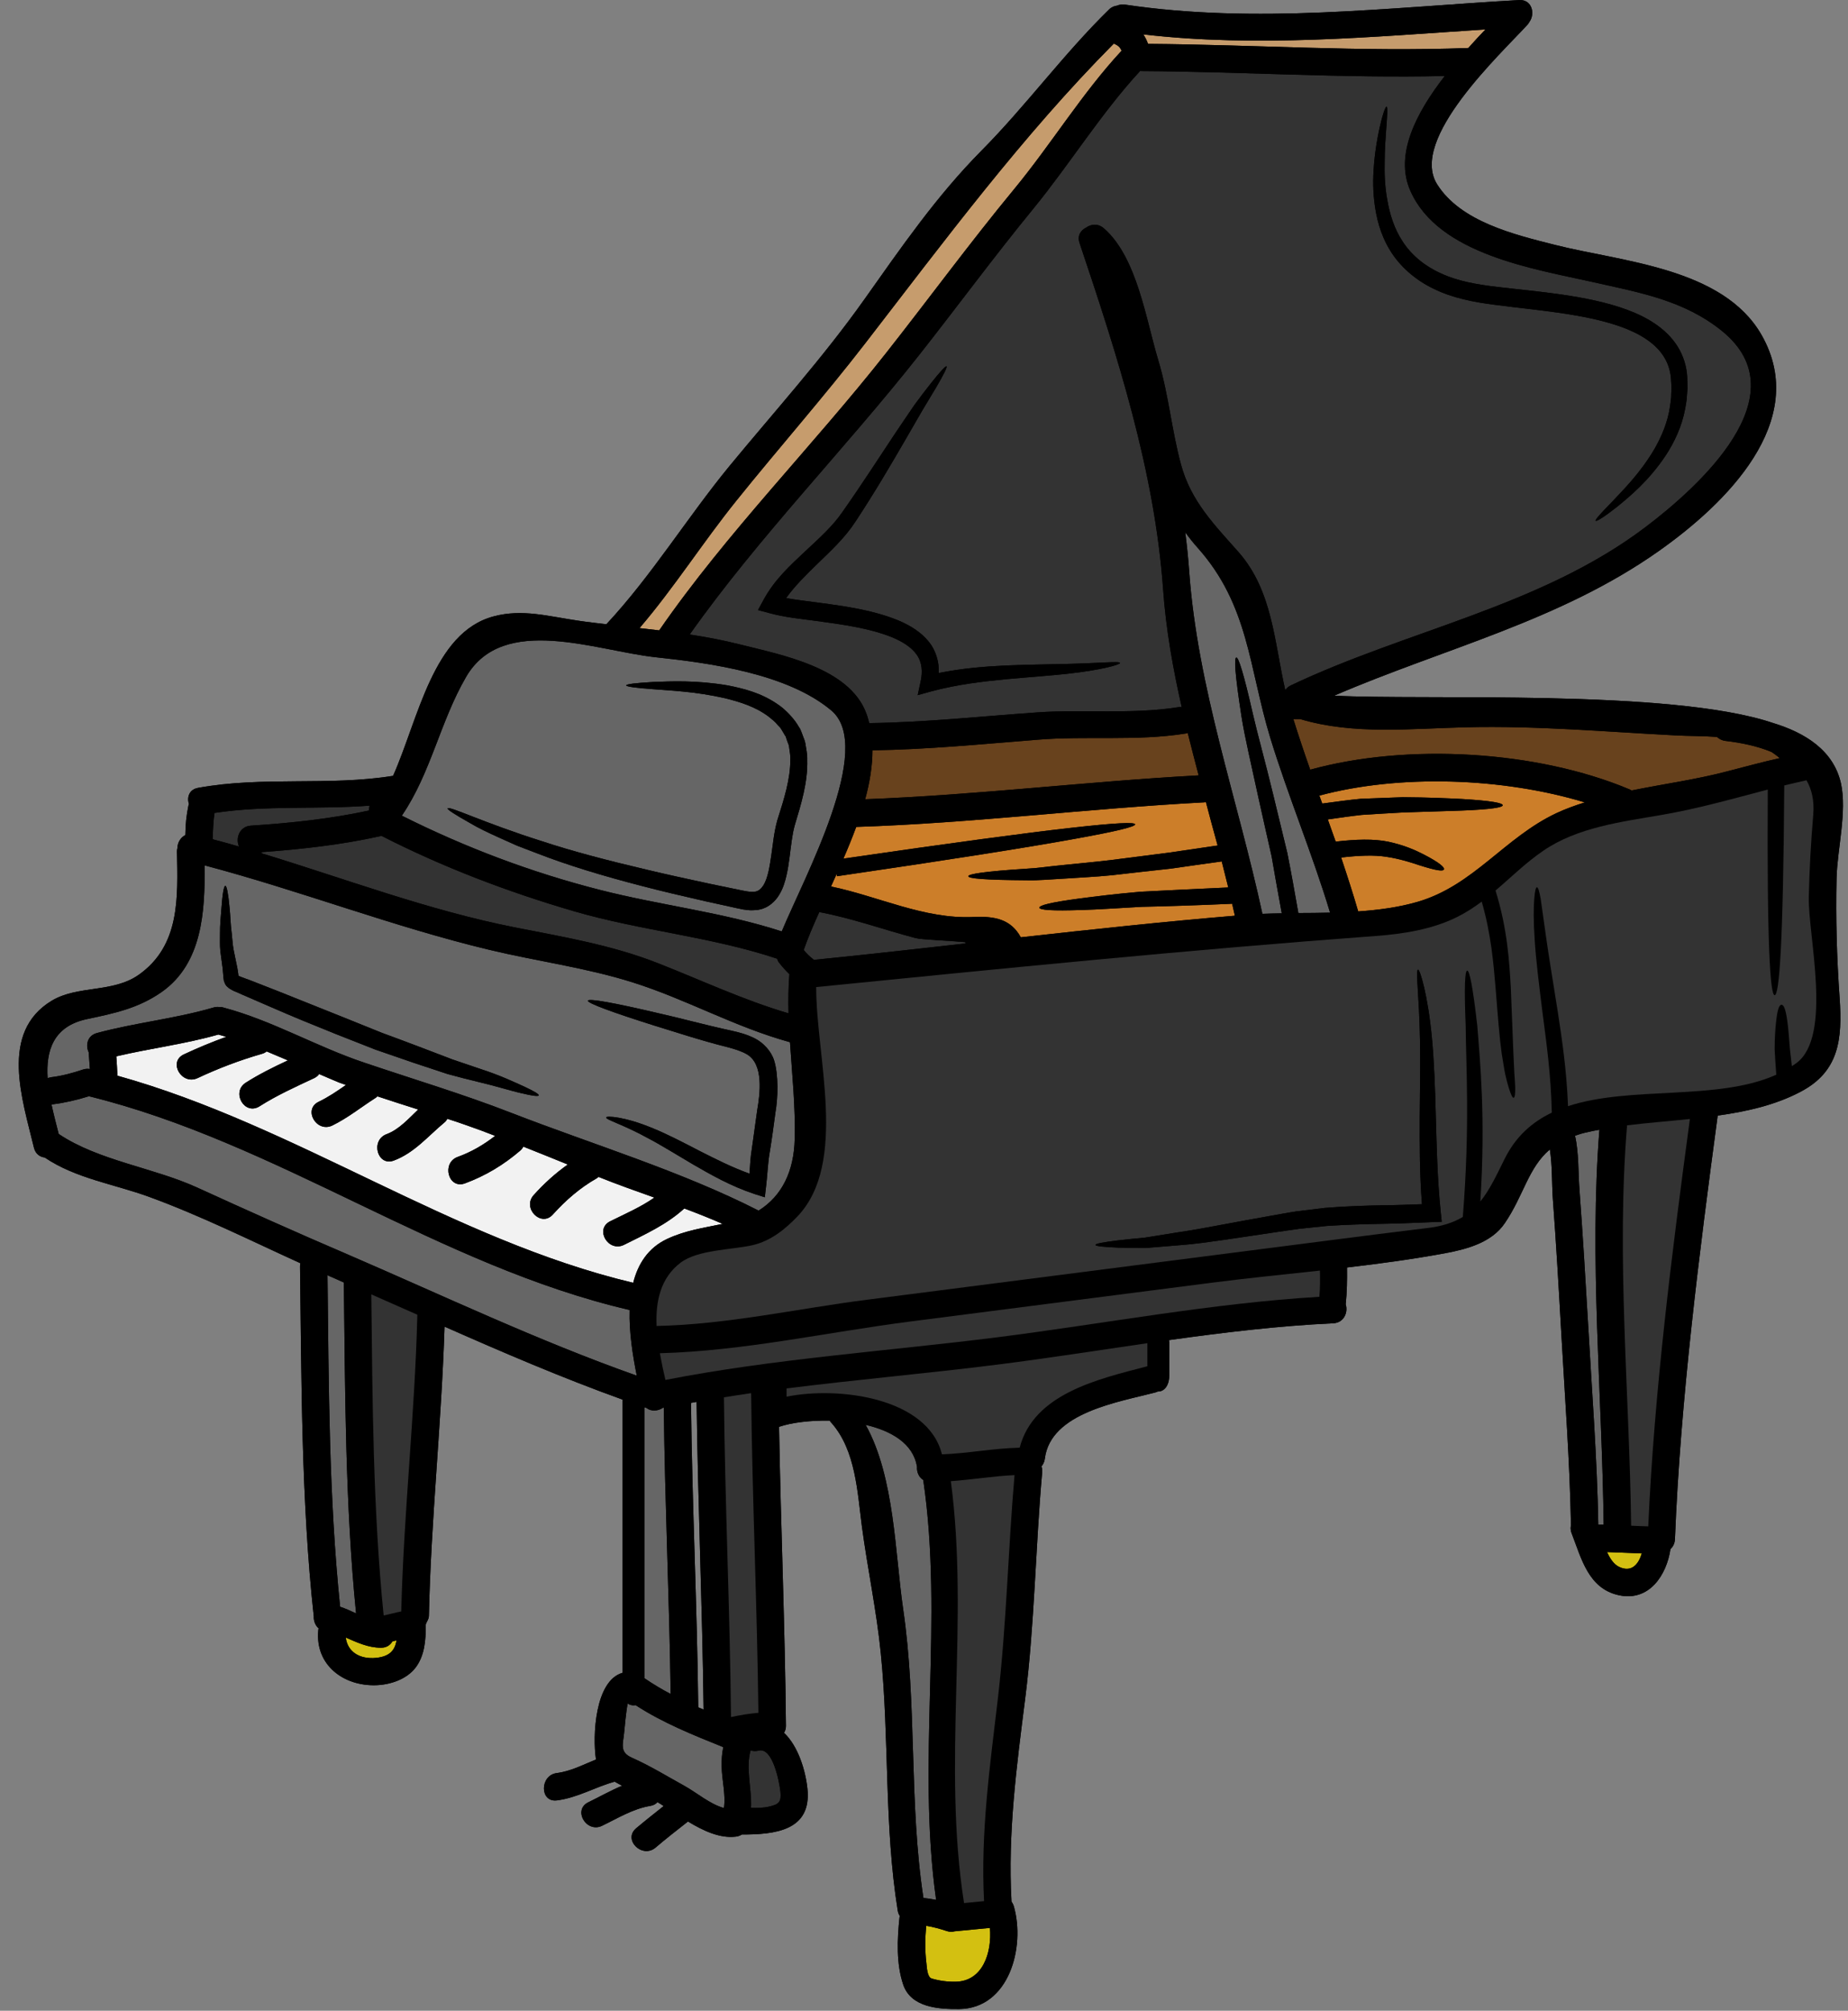
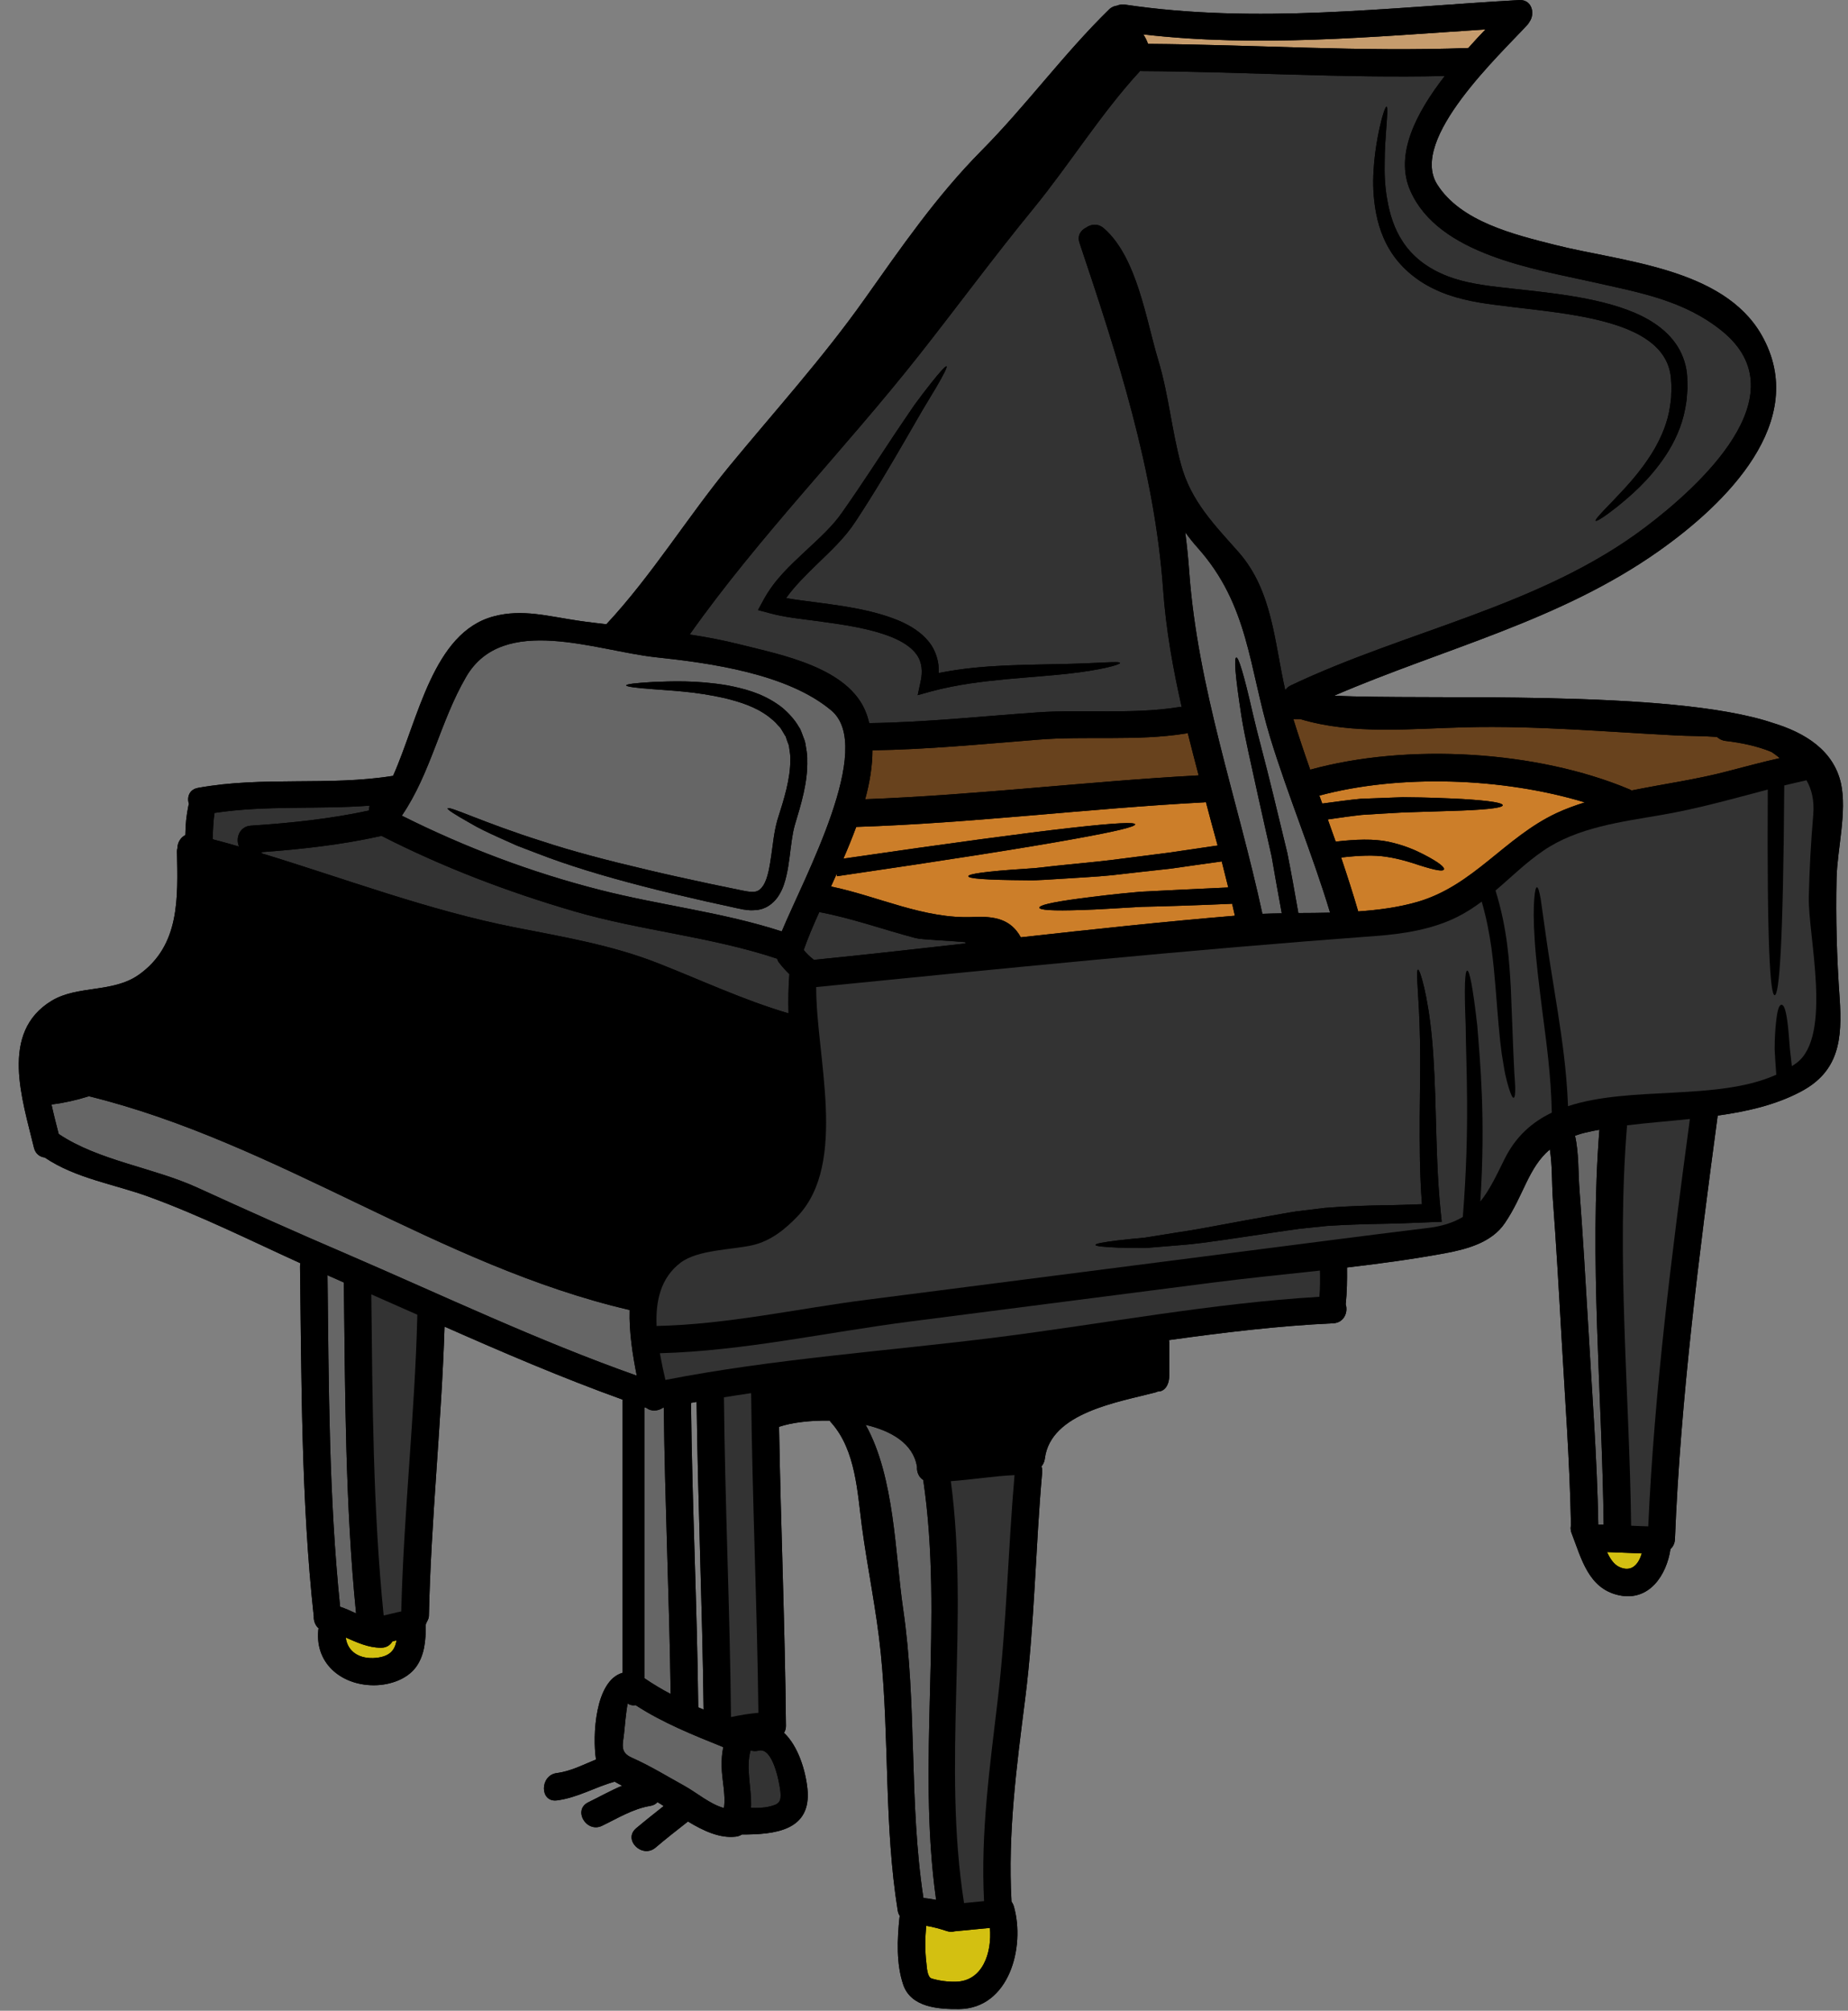
<svg xmlns="http://www.w3.org/2000/svg" height="120.1" preserveAspectRatio="xMidYMid meet" version="1.0" viewBox="7.9 4.0 110.4 120.1" width="110.4" zoomAndPan="magnify">
  <rect x="7.9" y="4.0" width="110.4" height="120.1" fill="#808080" stroke="none" />
  <g>
    <g id="change1_1">
      <path d="M 49.18 87.793 C 49.293 87.773 49.402 87.754 49.516 87.734 C 49.594 93.859 49.859 99.988 49.934 106.113 C 49.828 106.07 49.723 106.023 49.613 105.977 C 49.547 99.914 49.246 93.855 49.18 87.793 Z M 10.57 73.137 C 12.445 74.402 14.73 74.723 16.844 75.5 C 19.898 76.617 22.863 78.094 25.848 79.453 C 25.828 79.516 25.824 79.59 25.824 79.66 C 25.914 86.547 25.895 93.664 26.641 100.512 C 26.641 100.523 26.648 100.531 26.648 100.543 C 26.625 100.797 26.738 101.094 26.934 101.262 C 26.926 101.301 26.914 101.34 26.914 101.379 C 26.719 103.457 28.43 104.723 30.375 104.656 C 31.227 104.625 32.18 104.305 32.715 103.621 C 33.281 102.883 33.336 101.945 33.336 101.055 C 33.336 100.922 33.52 100.746 33.523 100.512 C 33.648 94.75 34.277 89 34.457 83.238 C 37.965 84.789 41.48 86.297 45.094 87.598 L 45.094 103.914 C 43.445 104.379 43.289 107.676 43.504 109.094 C 42.734 109.406 41.996 109.797 41.172 109.902 C 40.141 110.027 40.129 111.668 41.172 111.535 C 42.406 111.379 43.453 110.738 44.621 110.418 C 44.766 110.504 44.914 110.582 45.066 110.66 C 44.375 110.949 43.707 111.328 43.047 111.648 C 42.102 112.105 42.93 113.508 43.871 113.051 C 44.797 112.605 45.707 112.039 46.738 111.867 C 46.934 111.836 47.078 111.758 47.176 111.641 C 47.301 111.711 47.426 111.789 47.547 111.875 C 47 112.309 46.445 112.746 45.902 113.203 C 45.098 113.883 46.262 115.031 47.059 114.359 C 47.691 113.82 48.344 113.312 49 112.797 C 49.926 113.359 50.918 113.82 51.871 113.699 C 52.004 113.68 52.113 113.641 52.219 113.574 C 54.164 113.574 56.395 113.363 56.137 110.844 C 56.027 109.777 55.594 108.305 54.738 107.5 C 54.812 107.383 54.852 107.246 54.852 107.082 C 54.797 101.125 54.543 95.172 54.441 89.219 C 54.445 89.219 54.453 89.219 54.453 89.219 C 55.191 88.969 56.301 88.832 57.469 88.852 C 57.496 88.902 57.535 88.957 57.582 89 C 59.02 90.633 59.121 93.121 59.391 95.18 C 59.73 97.715 60.266 100.203 60.52 102.758 C 61.035 107.887 60.711 113 61.531 118.121 C 61.551 118.25 61.598 118.355 61.656 118.441 C 61.652 118.473 61.645 118.5 61.637 118.523 C 61.5 119.824 61.434 121.289 61.859 122.543 C 62.324 123.906 63.969 124.012 65.203 124 C 68.188 123.961 69.16 120.293 68.469 117.871 C 68.438 117.762 68.387 117.664 68.328 117.586 C 68.098 113.496 68.633 109.492 69.148 105.43 C 69.711 100.957 69.758 96.426 70.16 91.941 C 70.168 91.805 70.156 91.684 70.117 91.59 C 70.219 91.465 70.297 91.312 70.32 91.117 C 70.664 88.359 74.754 87.742 76.91 87.172 C 76.969 87.16 77.02 87.133 77.066 87.113 C 77.406 87.133 77.754 86.812 77.754 86.141 C 77.754 86.141 77.754 84.836 77.754 84.18 C 77.754 84.129 77.738 84.09 77.73 84.043 C 81.012 83.586 84.289 83.188 87.551 83.039 C 88.195 83.004 88.445 82.379 88.293 81.906 C 88.371 81.168 88.379 80.438 88.371 79.707 C 90.324 79.477 92.273 79.215 94.188 78.863 C 95.492 78.621 97.008 78.238 97.805 77.047 C 98.93 75.391 99.195 73.75 100.488 72.656 C 100.641 73.617 100.602 74.676 100.664 75.566 C 100.867 78.277 101.023 80.992 101.176 83.711 C 101.391 87.5 101.68 91.309 101.75 95.102 C 101.719 95.23 101.719 95.391 101.781 95.559 C 102.371 97.074 102.781 98.883 104.609 99.281 C 106.422 99.676 107.465 98.082 107.695 96.52 C 107.844 96.391 107.949 96.191 107.961 95.938 C 108.289 87.609 109.43 78.715 110.516 70.633 C 112.273 70.387 113.977 70 115.48 69.203 C 117.785 67.988 117.961 66.047 117.801 63.625 C 117.629 61.223 117.562 58.844 117.617 56.441 C 117.66 54.715 118.25 52.48 117.879 50.789 C 117.434 48.805 115.711 47.758 113.82 47.184 C 107.715 45.121 92.973 45.84 87.609 45.551 C 94.152 42.73 101.086 41.09 107 36.91 C 110.965 34.113 116.066 29.168 113.141 24.016 C 110.836 19.973 104.746 19.633 100.77 18.621 C 98.367 18.012 95.164 17.246 93.754 15.008 C 92.062 12.312 97.535 7.242 99.152 5.477 C 99.203 5.418 99.242 5.359 99.273 5.301 C 99.621 4.812 99.418 3.957 98.652 4.004 C 90.801 4.445 82.953 5.445 75.113 4.277 C 74.938 4.25 74.773 4.277 74.637 4.336 C 74.473 4.355 74.301 4.422 74.152 4.57 C 71.449 7.211 69.195 10.316 66.516 13.016 C 63.824 15.738 61.73 18.789 59.52 21.906 C 57.066 25.367 54.191 28.547 51.492 31.82 C 48.961 34.898 46.836 38.379 44.125 41.285 C 43.559 41.219 42.988 41.156 42.426 41.07 C 40.695 40.824 39.117 40.352 37.387 40.816 C 33.766 41.777 32.891 46.957 31.383 50.34 C 27.516 50.961 23.59 50.352 19.73 51.059 C 19.195 51.156 19.055 51.625 19.188 52.031 C 19.172 52.055 19.168 52.09 19.156 52.121 C 19.031 52.742 18.984 53.188 18.973 53.879 C 18.676 54.023 18.5 54.348 18.496 54.668 C 18.48 54.727 18.473 54.793 18.473 54.867 C 18.52 57.594 18.676 60.469 16.184 62.227 C 14.629 63.316 12.551 62.836 10.988 63.773 C 7.855 65.668 9.238 69.672 9.93 72.559 C 10.023 72.926 10.285 73.102 10.57 73.137" fill="inherit" />
    </g>
    <g id="change2_1">
      <path d="M 104.547 96.727 C 105.023 96.746 105.508 96.77 105.98 96.785 C 105.793 97.414 105.383 97.945 104.629 97.59 C 104.305 97.434 104.082 97.094 103.906 96.703 C 104.109 96.711 104.305 96.715 104.508 96.727 C 104.52 96.727 104.531 96.727 104.547 96.727" fill="#d3c011" />
    </g>
    <g id="change3_1">
      <path d="M 54.523 111.016 C 54.582 111.621 54.445 111.777 53.832 111.91 C 53.492 111.988 53.133 111.992 52.766 111.98 C 52.82 110.832 52.434 109.617 52.742 108.543 C 52.879 108.598 53.043 108.609 53.23 108.562 C 54.074 108.348 54.465 110.477 54.523 111.016" fill="#333" />
    </g>
    <g id="change2_2">
      <path d="M 31.344 102.039 C 31.426 102.02 31.508 102 31.59 101.98 C 31.492 102.547 31.211 102.934 30.375 103.023 C 29.41 103.121 28.664 102.68 28.555 101.809 C 29.227 102.098 29.887 102.418 30.668 102.418 C 30.996 102.418 31.219 102.254 31.344 102.039" fill="#d3c011" />
    </g>
    <g id="change2_3">
      <path d="M 67.039 119.152 C 67.164 120.629 66.613 122.348 64.977 122.367 C 64.492 122.375 64.023 122.312 63.559 122.176 C 63.285 122.094 63.27 121.477 63.242 121.25 C 63.152 120.52 63.164 119.766 63.23 119.027 C 63.648 119.094 64.062 119.207 64.473 119.344 C 64.641 119.398 64.797 119.395 64.93 119.355 C 65.637 119.289 66.34 119.223 67.039 119.152" fill="#d3c011" />
    </g>
    <g id="change4_1">
      <path d="M 114.168 49.234 C 114.188 49.254 114.199 49.27 114.215 49.285 C 113.168 49.516 112.129 49.805 111.09 50.07 C 109.262 50.555 107.289 50.824 105.367 51.215 C 105.328 51.188 105.285 51.16 105.238 51.145 C 99.711 48.824 91.977 48.371 86.172 49.973 C 85.82 48.973 85.48 47.961 85.164 46.949 C 85.258 46.949 85.383 46.949 85.57 46.949 C 88.766 47.91 92.227 47.512 95.52 47.438 C 99.707 47.34 103.789 47.707 107.949 47.922 C 108.766 47.969 109.629 47.953 110.469 48.016 C 110.602 48.137 110.77 48.23 110.984 48.254 C 111.887 48.359 112.867 48.555 113.73 48.914 C 113.879 49.012 114.023 49.117 114.168 49.234" fill="#68421d" />
    </g>
    <g id="change4_2">
      <path d="M 78.855 47.777 C 79.066 48.621 79.285 49.469 79.508 50.312 C 72.859 50.672 66.242 51.488 59.586 51.738 C 59.859 50.738 60.02 49.758 60.02 48.816 C 63.316 48.766 66.582 48.445 69.867 48.184 C 72.812 47.941 75.773 48.281 78.707 47.816 C 78.758 47.812 78.809 47.793 78.855 47.777" fill="#68421d" />
    </g>
    <g id="change5_1">
      <path d="M 102.578 51.926 C 101.996 52.109 101.43 52.312 100.887 52.566 C 97.793 54.016 95.941 56.883 92.598 57.863 C 91.457 58.195 90.262 58.352 89.039 58.438 C 88.727 57.359 88.379 56.289 88.02 55.219 C 89.09 55.094 89.98 55.062 90.699 55.172 C 91.527 55.297 92.176 55.508 92.676 55.676 C 93.684 55.996 94.105 56.062 94.16 55.93 C 94.211 55.812 93.906 55.527 92.938 55.027 C 92.457 54.781 91.789 54.48 90.848 54.277 C 89.973 54.094 88.895 54.129 87.695 54.27 C 87.535 53.828 87.379 53.383 87.223 52.945 C 87.941 52.84 88.633 52.742 89.27 52.672 C 90.168 52.617 90.98 52.566 91.719 52.527 C 93.191 52.48 94.348 52.441 95.23 52.414 C 97 52.344 97.672 52.227 97.672 52.098 C 97.672 51.961 97 51.828 95.238 51.723 C 94.355 51.68 93.191 51.625 91.699 51.617 C 90.945 51.645 90.109 51.68 89.188 51.711 C 88.484 51.777 87.707 51.887 86.891 51.996 C 86.832 51.84 86.773 51.68 86.719 51.52 C 91.496 50.242 97.629 50.43 102.578 51.926" fill="#cc7e29" />
    </g>
    <g id="change5_2">
      <path d="M 81.508 57.98 C 81.566 58.215 81.617 58.457 81.672 58.695 C 77.398 59.051 73.141 59.512 68.883 59.984 C 68.293 58.91 67.34 58.707 66.027 58.773 C 63.102 58.902 60.371 57.535 57.543 56.949 C 57.652 56.703 57.77 56.453 57.883 56.199 L 57.902 56.336 C 64.738 55.336 69.203 54.629 71.945 54.133 C 74.676 53.645 75.715 53.375 75.715 53.238 C 75.695 53.102 74.629 53.137 71.859 53.449 C 69.16 53.754 64.832 54.332 58.285 55.285 C 58.562 54.656 58.816 54.023 59.051 53.391 C 65.98 53.168 72.867 52.293 79.789 51.926 C 79.844 51.926 79.895 51.918 79.941 51.906 C 80.168 52.777 80.402 53.637 80.641 54.5 C 79.613 54.648 78.648 54.793 77.746 54.926 C 76.453 55.09 75.281 55.238 74.23 55.375 C 73.18 55.5 72.238 55.578 71.41 55.668 C 70.578 55.746 69.855 55.859 69.227 55.887 C 66.715 56.047 65.754 56.203 65.746 56.336 C 65.746 56.473 66.715 56.562 69.262 56.578 C 69.902 56.598 70.633 56.523 71.473 56.48 C 72.316 56.418 73.266 56.383 74.328 56.277 C 75.395 56.152 76.57 56.023 77.875 55.879 C 78.809 55.742 79.816 55.602 80.887 55.453 C 81.02 55.969 81.148 56.492 81.277 57.008 C 79.43 57.094 77.496 57.184 76.039 57.262 C 74.5 57.395 73.355 57.543 72.441 57.66 C 70.617 57.902 69.992 58.078 69.992 58.215 C 70.004 58.352 70.719 58.418 72.559 58.352 C 73.48 58.328 74.562 58.25 76.105 58.164 C 77.602 58.133 79.602 58.066 81.508 57.98" fill="#cc7e29" />
    </g>
    <g id="change6_1">
      <path d="M 96.641 5.758 C 96.309 6.105 95.961 6.477 95.617 6.867 C 89.234 7.109 82.867 6.668 76.484 6.621 C 76.414 6.418 76.316 6.23 76.203 6.055 C 83.016 6.844 89.809 6.203 96.641 5.758" fill="#c69c6d" />
    </g>
    <g id="change6_2">
-       <path d="M 74.441 6.602 C 74.688 6.711 74.812 6.812 74.902 7.031 C 72.531 9.586 70.703 12.609 68.484 15.297 C 65.852 18.484 63.414 21.812 60.859 25.055 C 56.477 30.625 51.309 35.82 47.281 41.652 C 46.891 41.605 46.496 41.559 46.105 41.516 C 48.176 39.098 49.898 36.379 51.891 33.906 C 54.434 30.742 57.117 27.707 59.594 24.5 C 64.324 18.379 68.973 12.109 74.441 6.602" fill="#c69c6d" />
-     </g>
+       </g>
    <g id="change7_1">
-       <path d="M 48.781 76.18 C 49.559 76.473 50.324 76.773 51.07 77.102 C 49.914 77.344 48.836 77.492 47.738 78.008 C 46.613 78.543 46.012 79.496 45.727 80.621 C 34.871 78.035 25.605 71.227 14.914 68.25 C 14.902 67.863 14.875 67.477 14.848 67.094 C 16.875 66.617 18.945 66.363 20.945 65.793 C 21.102 65.832 21.258 65.887 21.414 65.93 C 20.551 66.242 19.711 66.59 18.879 66.98 C 17.926 67.434 18.758 68.836 19.703 68.395 C 20.945 67.812 22.219 67.328 23.535 66.949 C 23.656 66.918 23.754 66.863 23.832 66.801 C 24.254 66.977 24.672 67.152 25.098 67.336 C 24.234 67.738 23.387 68.156 22.582 68.668 C 21.695 69.234 22.512 70.648 23.406 70.078 C 24.445 69.418 25.562 68.914 26.672 68.395 C 26.805 68.328 26.902 68.25 26.965 68.152 C 27.359 68.32 27.75 68.492 28.148 68.656 C 28.285 68.707 28.43 68.754 28.566 68.805 C 28.039 69.172 27.516 69.531 26.934 69.809 C 25.984 70.273 26.816 71.684 27.758 71.223 C 28.672 70.777 29.461 70.137 30.316 69.59 C 30.371 69.555 30.41 69.523 30.449 69.484 C 31.258 69.754 32.066 70.012 32.883 70.27 C 32.301 70.824 31.734 71.469 30.996 71.742 C 30.016 72.109 30.441 73.684 31.426 73.32 C 32.66 72.859 33.473 71.855 34.457 71.039 C 34.531 70.98 34.582 70.906 34.621 70.824 C 35.016 70.953 35.41 71.078 35.805 71.223 C 36.367 71.418 36.926 71.625 37.48 71.844 C 36.805 72.371 36.059 72.809 35.242 73.102 C 34.262 73.461 34.68 75.043 35.672 74.684 C 36.902 74.23 37.984 73.578 38.973 72.73 C 39.062 72.652 39.121 72.574 39.168 72.488 C 40.051 72.84 40.938 73.195 41.82 73.555 C 41.074 74.082 40.391 74.703 39.781 75.383 C 39.082 76.164 40.23 77.328 40.93 76.539 C 41.695 75.691 42.551 74.945 43.543 74.383 C 43.59 74.355 43.621 74.324 43.66 74.297 C 44.746 74.734 45.871 75.133 46.992 75.531 C 46.176 76.102 45.25 76.5 44.355 76.945 C 43.406 77.414 44.238 78.816 45.176 78.355 C 46.449 77.719 47.723 77.145 48.781 76.18" fill="#f2f2f2" />
-     </g>
+       </g>
    <g id="change8_1">
      <path d="M 103.703 95.07 C 103.598 95.062 103.488 95.07 103.383 95.07 C 103.312 91.059 102.996 87.035 102.77 83.031 C 102.617 80.371 102.453 77.715 102.258 75.055 C 102.18 74.062 102.227 72.859 101.992 71.836 C 102.18 71.77 102.383 71.703 102.605 71.652 C 102.879 71.586 103.16 71.527 103.449 71.477 C 102.836 79.23 103.609 87.277 103.703 95.07" fill="#666" />
    </g>
    <g id="change8_2">
      <path d="M 87.359 58.512 C 86.727 58.531 86.094 58.531 85.465 58.535 C 85.238 57.242 85.023 56.043 84.805 54.949 C 84.5 53.676 84.219 52.535 83.969 51.496 C 83.473 49.438 83.023 47.852 82.742 46.621 C 82.188 44.18 81.887 43.254 81.758 43.273 C 81.617 43.297 81.676 44.258 82.062 46.766 C 82.258 48.02 82.645 49.633 83.094 51.711 C 83.324 52.734 83.578 53.887 83.867 55.152 C 84.047 56.199 84.25 57.336 84.473 58.551 C 84.082 58.555 83.695 58.57 83.316 58.582 C 81.84 51.75 79.438 45.082 78.941 38.105 C 78.887 37.336 78.805 36.562 78.707 35.793 C 78.926 36.098 79.168 36.406 79.445 36.715 C 82.508 40.145 82.508 43.867 83.785 48.066 C 84.863 51.582 86.301 54.996 87.359 58.512" fill="#666" />
    </g>
    <g id="change8_3">
      <path d="M 63.824 117.48 C 63.578 117.43 63.324 117.391 63.066 117.363 C 62.191 111.621 62.695 105.82 61.852 100.086 C 61.375 96.859 61.352 92.207 59.613 89.105 C 61.156 89.465 62.449 90.223 62.676 91.582 C 62.676 91.59 62.676 91.594 62.684 91.602 C 62.656 91.906 62.781 92.227 63.055 92.398 C 64.281 100.719 62.656 109.152 63.824 117.48" fill="#666" />
    </g>
    <g id="change8_4">
      <path d="M 51.012 109.492 C 51.023 110.328 51.266 111.168 51.148 111.992 C 50.316 111.766 49.508 111.066 48.809 110.68 C 47.766 110.105 46.746 109.473 45.652 108.988 C 44.871 108.645 45.137 108.145 45.195 107.402 C 45.211 107.219 45.301 106.227 45.398 105.75 C 45.543 105.848 45.707 105.879 45.871 105.848 C 47.496 106.906 49.305 107.629 51.109 108.355 C 51.031 108.723 51.004 109.094 51.012 109.492" fill="#666" />
    </g>
    <g id="change8_5">
      <path d="M 47.555 88.082 C 47.621 93.781 47.887 99.484 47.965 105.18 C 47.43 104.898 46.906 104.586 46.398 104.238 C 46.398 98.844 46.398 93.449 46.398 88.055 C 46.445 88.066 46.484 88.086 46.523 88.098 C 46.797 88.316 47.207 88.289 47.504 88.086 C 47.516 88.086 47.535 88.086 47.555 88.082" fill="#666" />
    </g>
    <g id="change8_6">
      <path d="M 29.172 100.367 C 28.859 100.223 28.547 100.078 28.219 99.969 C 27.547 93.461 27.539 86.715 27.465 80.168 C 27.566 80.215 27.68 80.27 27.789 80.312 C 28.004 80.406 28.219 80.504 28.441 80.602 C 28.52 87.125 28.52 93.859 29.172 100.367" fill="#666" />
    </g>
    <g id="change8_7">
      <path d="M 45.516 82.246 C 45.477 83.566 45.699 84.965 45.941 86.168 C 40.035 84.082 34.359 81.379 28.613 78.902 C 25.613 77.617 22.641 76.285 19.676 74.93 C 17.07 73.742 13.773 73.324 11.406 71.73 C 11.27 71.195 11.113 70.594 10.977 69.973 C 11.738 69.875 12.477 69.711 13.211 69.477 C 24.523 72.262 34.125 79.602 45.516 82.246" fill="#666" />
    </g>
    <g id="change8_8">
      <path d="M 55.375 53.305 C 55.758 52.031 56.164 50.73 56.125 49.387 C 56.137 49.051 56.059 48.711 56.008 48.379 C 55.98 48.215 55.895 48.059 55.844 47.895 L 55.754 47.66 L 55.727 47.602 L 55.715 47.57 L 55.715 47.555 L 55.707 47.551 L 55.68 47.504 L 55.621 47.414 C 55.367 46.949 54.82 46.367 54.348 46.059 C 53.355 45.375 52.297 45.121 51.371 44.938 C 49.48 44.617 47.961 44.695 46.922 44.734 C 45.883 44.793 45.316 44.859 45.309 44.938 C 45.309 45.008 45.883 45.094 46.914 45.164 C 47.945 45.25 49.449 45.301 51.207 45.703 C 52.074 45.918 53.027 46.203 53.82 46.805 C 54.008 46.957 54.211 47.113 54.34 47.281 C 54.418 47.379 54.504 47.426 54.578 47.562 L 54.797 47.93 L 54.84 47.988 L 54.844 48 L 54.852 48.027 L 54.863 48.066 L 54.922 48.242 C 54.957 48.367 55.027 48.469 55.039 48.602 C 55.066 48.863 55.133 49.117 55.113 49.398 C 55.117 50.516 54.746 51.719 54.34 52.984 C 54.133 53.723 54.082 54.395 53.98 55.074 C 53.883 55.727 53.781 56.426 53.512 56.871 C 53.223 57.309 52.977 57.34 52.258 57.191 C 51.586 57.055 50.926 56.918 50.273 56.781 C 48.973 56.5 47.719 56.23 46.535 55.945 C 44.156 55.387 42.035 54.828 40.293 54.25 C 36.797 53.148 34.719 52.117 34.641 52.285 C 34.609 52.352 35.094 52.664 36 53.172 C 36.445 53.441 37.02 53.715 37.699 54.023 C 38.039 54.172 38.402 54.336 38.789 54.512 C 39.18 54.664 39.598 54.82 40.035 54.988 C 41.773 55.664 43.902 56.316 46.289 56.93 C 47.484 57.242 48.738 57.535 50.043 57.832 C 50.695 57.973 51.355 58.117 52.035 58.27 L 52.16 58.293 L 52.227 58.309 L 52.258 58.316 L 52.336 58.328 L 52.598 58.359 L 52.727 58.371 L 52.918 58.367 C 53.047 58.359 53.184 58.352 53.301 58.32 C 53.812 58.215 54.23 57.824 54.453 57.438 C 54.688 57.055 54.797 56.66 54.883 56.297 C 54.969 55.922 55.02 55.57 55.066 55.219 C 55.156 54.531 55.223 53.848 55.375 53.305 Z M 57.562 46.434 C 60.18 48.629 55.953 56.387 54.602 59.633 C 51.07 58.484 47.34 58.074 43.738 57.152 C 39.652 56.113 35.672 54.609 31.906 52.719 C 33.648 50.164 34.191 47.098 35.75 44.422 C 37.953 40.645 43.5 42.867 47.047 43.254 C 50.297 43.598 54.941 44.23 57.562 46.434" fill="#666" />
    </g>
    <g id="change8_9">
-       <path d="M 40.082 69.43 C 40.113 69.359 39.809 69.176 39.219 68.902 C 38.641 68.641 37.777 68.23 36.691 67.879 C 36.148 67.695 35.562 67.496 34.93 67.281 C 34.301 67.039 33.637 66.785 32.938 66.52 C 32.23 66.25 31.492 65.977 30.727 65.695 C 29.965 65.391 29.172 65.07 28.363 64.742 C 27.02 64.207 25.727 63.691 24.523 63.207 C 23.914 62.973 23.328 62.742 22.766 62.52 C 22.629 62.477 22.492 62.422 22.355 62.371 C 22.301 62.344 22.211 62.32 22.184 62.297 L 22.145 62.285 L 22.145 62.273 L 22.133 62.168 C 22.121 62.031 22.086 61.875 22.062 61.73 L 22.055 61.703 C 21.98 61.359 21.918 61.023 21.852 60.711 C 21.793 60.391 21.781 60.07 21.746 59.777 C 21.668 59.203 21.664 58.668 21.617 58.242 C 21.539 57.387 21.445 56.91 21.363 56.91 C 21.27 56.91 21.191 57.395 21.129 58.25 C 21.102 58.68 21.035 59.191 21.043 59.809 C 21.047 60.117 21.027 60.445 21.062 60.797 C 21.105 61.145 21.16 61.504 21.207 61.887 C 21.211 62.004 21.23 62.117 21.238 62.262 L 21.242 62.355 L 21.266 62.508 C 21.266 62.535 21.266 62.547 21.277 62.586 C 21.289 62.625 21.305 62.672 21.324 62.711 C 21.355 62.797 21.402 62.867 21.465 62.926 C 21.602 63.062 21.684 63.082 21.766 63.137 C 21.863 63.195 21.91 63.207 21.988 63.238 C 22.125 63.297 22.262 63.363 22.402 63.422 C 22.941 63.656 23.512 63.906 24.105 64.16 C 24.707 64.422 25.332 64.691 25.98 64.957 C 26.621 65.219 27.281 65.484 27.961 65.762 C 28.77 66.082 29.559 66.395 30.332 66.695 C 31.113 66.961 31.863 67.223 32.59 67.473 C 33.309 67.707 34 67.938 34.641 68.152 C 35.309 68.336 35.902 68.484 36.465 68.621 C 37.582 68.883 38.441 69.164 39.07 69.301 C 39.691 69.453 40.055 69.496 40.082 69.43 Z M 54.223 70.457 C 54.379 69.582 54.414 68.191 54.145 67.336 C 53.969 66.773 53.492 66.281 53.016 66.035 C 52.531 65.785 52.07 65.668 51.637 65.57 C 49.957 65.207 48.465 64.789 47.188 64.508 C 44.648 63.91 43.062 63.617 43.023 63.77 C 42.988 63.918 44.504 64.473 46.992 65.258 C 48.242 65.637 49.711 66.133 51.383 66.551 C 51.789 66.66 52.18 66.781 52.492 66.957 C 53.551 67.543 53.301 69.352 53.133 70.332 C 53.027 71.105 52.922 71.855 52.82 72.586 C 52.734 73.082 52.707 73.598 52.676 74.102 C 51.609 73.719 50.633 73.219 49.742 72.77 C 48.68 72.219 47.723 71.723 46.891 71.387 C 45.191 70.68 44.141 70.648 44.113 70.738 C 44.059 70.875 45.113 71.156 46.605 71.98 C 47.379 72.383 48.266 72.941 49.312 73.555 C 50.355 74.156 51.551 74.848 52.996 75.324 L 53.59 75.512 L 53.668 74.832 C 53.754 74.156 53.762 73.469 53.898 72.73 C 54.016 72.012 54.117 71.246 54.223 70.457 Z M 55.094 66.25 C 55.219 68.176 55.426 70.109 55.375 72.051 C 55.328 73.934 54.637 75.422 53.219 76.309 C 48.602 73.953 43.324 72.363 38.48 70.484 C 35.574 69.352 32.598 68.465 29.645 67.465 C 26.77 66.5 24.191 64.965 21.25 64.18 C 21.164 64.152 21.086 64.148 21.008 64.152 C 20.906 64.133 20.781 64.141 20.648 64.18 C 18.363 64.848 15.984 65.082 13.688 65.703 C 13.113 65.859 13 66.434 13.199 66.852 C 13.223 67.184 13.25 67.52 13.27 67.852 C 13.152 67.832 13.016 67.832 12.871 67.879 C 12.25 68.086 11.617 68.262 10.965 68.34 C 10.887 68.348 10.82 68.375 10.746 68.398 C 10.637 66.773 11.074 65.297 13.094 64.871 C 14.746 64.52 16.168 64.227 17.566 63.246 C 19.996 61.535 20.152 58.414 20.121 55.688 C 25.836 57.199 31.375 59.352 37.125 60.73 C 39.984 61.418 42.879 61.789 45.695 62.676 C 48.926 63.695 51.781 65.336 55.094 66.25" fill="#666" />
-     </g>
+       </g>
    <g id="change3_2">
      <path d="M 29.977 52.121 C 29.957 52.219 29.953 52.32 29.938 52.414 C 27.613 52.914 25.262 53.16 22.883 53.316 C 22.191 53.363 21.957 54.094 22.184 54.566 C 21.656 54.406 21.133 54.27 20.605 54.129 C 20.617 53.637 20.645 52.977 20.715 52.555 C 23.785 52.09 26.895 52.355 29.977 52.121" fill="#333" />
    </g>
    <g id="change3_3">
      <path d="M 74.812 43.598 C 74.801 43.48 73.617 43.609 71.613 43.656 C 70.605 43.684 69.383 43.691 67.973 43.75 C 66.766 43.809 65.414 43.91 63.977 44.199 C 63.98 44.047 63.98 43.898 63.965 43.742 C 63.918 43.316 63.766 42.887 63.527 42.52 C 63.023 41.789 62.27 41.352 61.531 41.043 C 60.031 40.438 58.43 40.215 56.824 40 C 56.156 39.906 55.484 39.836 54.863 39.723 C 55.375 39 56.047 38.348 56.691 37.715 C 57.527 36.91 58.387 36.113 59.012 35.145 C 60.18 33.375 61.148 31.711 61.945 30.34 C 62.344 29.652 62.703 29.031 63.016 28.488 C 63.336 27.953 63.609 27.496 63.84 27.117 C 64.281 26.359 64.5 25.922 64.445 25.883 C 64.387 25.844 64.062 26.203 63.512 26.895 C 63.238 27.242 62.906 27.668 62.531 28.184 C 62.18 28.699 61.773 29.293 61.332 29.953 C 60.449 31.277 59.438 32.859 58.207 34.609 C 57.648 35.426 56.832 36.156 55.973 36.957 C 55.125 37.758 54.172 38.609 53.504 39.848 L 53.184 40.438 L 53.832 40.613 C 54.82 40.883 55.738 40.961 56.68 41.09 C 58.266 41.305 59.816 41.52 61.121 42.035 C 61.77 42.293 62.344 42.645 62.664 43.102 C 62.988 43.559 63.027 44.129 62.898 44.707 L 62.723 45.52 L 63.512 45.301 C 65.105 44.871 66.648 44.703 68.031 44.566 C 69.41 44.441 70.641 44.355 71.652 44.246 C 73.684 44.023 74.812 43.703 74.812 43.598 Z M 108.715 27.145 L 108.699 26.738 C 108.707 26.137 108.555 25.48 108.234 24.891 C 107.582 23.695 106.348 22.965 105.129 22.512 C 103.887 22.051 102.566 21.797 101.227 21.598 C 99.887 21.402 98.582 21.285 97.348 21.137 C 96.105 20.992 94.969 20.789 93.988 20.332 C 93.012 19.895 92.219 19.234 91.703 18.438 C 91.18 17.652 90.918 16.766 90.777 15.941 C 90.625 15.117 90.605 14.344 90.621 13.66 C 90.621 12.977 90.664 12.383 90.699 11.898 C 90.77 10.934 90.816 10.383 90.73 10.371 C 90.664 10.371 90.477 10.871 90.273 11.84 C 90.176 12.324 90.066 12.926 90 13.629 C 89.934 14.328 89.895 15.145 90.004 16.055 C 90.109 16.953 90.344 17.969 90.926 18.926 C 91.5 19.887 92.441 20.723 93.559 21.254 C 94.668 21.801 95.957 22.051 97.211 22.207 C 98.469 22.375 99.766 22.5 101.07 22.688 C 102.371 22.879 103.633 23.121 104.754 23.523 C 105.871 23.926 106.859 24.531 107.348 25.387 C 107.598 25.812 107.719 26.281 107.734 26.777 L 107.758 27.184 L 107.738 27.543 C 107.746 27.785 107.699 28.027 107.668 28.27 C 107.531 29.223 107.164 30.062 106.754 30.789 C 105.902 32.246 104.887 33.246 104.227 33.949 C 103.547 34.648 103.176 35.047 103.227 35.105 C 103.273 35.164 103.734 34.879 104.512 34.266 C 105.27 33.645 106.398 32.723 107.414 31.199 C 107.91 30.438 108.367 29.508 108.57 28.426 C 108.613 28.156 108.676 27.883 108.68 27.59 C 108.691 27.445 108.699 27.297 108.715 27.145 Z M 110.777 23.773 C 115.508 27.613 109.32 33.129 106.18 35.5 C 99.941 40.215 91.977 41.633 85.016 44.938 C 84.852 45.016 84.746 45.121 84.684 45.23 C 84.027 42.363 83.93 39.301 81.895 36.98 C 80.457 35.355 79.051 33.945 78.457 31.758 C 77.895 29.699 77.719 27.59 77.098 25.523 C 76.367 23.121 75.832 19.359 73.84 17.633 C 73.484 17.328 73.07 17.387 72.773 17.602 C 72.461 17.754 72.246 18.078 72.391 18.508 C 74.645 25.219 76.883 32.129 77.387 39.234 C 77.555 41.594 77.973 43.926 78.496 46.238 C 78.426 46.23 78.348 46.23 78.27 46.242 C 75.496 46.68 72.656 46.355 69.867 46.551 C 66.516 46.785 63.184 47.145 59.828 47.191 C 59.777 47 59.73 46.805 59.656 46.617 C 58.641 43.859 54.539 43.109 52.09 42.488 C 51.102 42.238 50.102 42.051 49.102 41.898 C 53.211 36.086 58.371 30.828 62.781 25.242 C 65.082 22.324 67.281 19.332 69.641 16.453 C 71.82 13.785 73.676 10.77 76.016 8.234 C 76.047 8.242 76.078 8.246 76.117 8.246 C 82.156 8.281 88.176 8.68 94.211 8.539 C 92.5 10.742 91.199 13.242 92.156 15.398 C 93.832 19.203 99.555 20.059 103.109 20.859 C 105.863 21.48 108.504 21.934 110.777 23.773" fill="#333" />
    </g>
    <g id="change3_4">
      <path d="M 65.555 60.273 C 65.57 60.301 65.57 60.332 65.582 60.352 C 62.566 60.691 59.547 61.031 56.523 61.332 C 56.496 61.312 56.469 61.285 56.445 61.266 C 56.254 61.121 56.074 60.934 55.91 60.742 C 55.914 60.738 55.922 60.73 55.922 60.719 C 56.164 60.027 56.484 59.27 56.844 58.477 C 58.801 58.844 60.672 59.523 62.598 60.031 C 62.996 60.129 64.359 60.164 65.555 60.273" fill="#333" />
    </g>
    <g id="change3_5">
      <path d="M 55.059 62.188 C 55.059 62.195 55.055 62.207 55.055 62.219 C 54.996 62.992 54.988 63.754 55.008 64.527 C 52.289 63.723 49.867 62.578 47.227 61.539 C 44.453 60.445 41.547 59.961 38.633 59.387 C 33.496 58.371 28.555 56.5 23.535 54.969 C 23.535 54.945 23.535 54.926 23.535 54.898 C 25.914 54.723 28.281 54.461 30.609 53.945 C 30.637 53.938 30.652 53.926 30.676 53.918 C 34.375 55.805 38.227 57.27 42.211 58.434 C 46.203 59.594 50.391 59.949 54.328 61.262 C 54.348 61.34 54.379 61.418 54.434 61.488 C 54.629 61.742 54.84 61.973 55.059 62.188" fill="#333" />
    </g>
    <g id="change1_2">
      <path d="M 28.219 99.969 C 28.547 100.078 28.859 100.223 29.172 100.367 C 28.52 93.859 28.52 87.125 28.441 80.602 C 28.219 80.504 28.004 80.406 27.789 80.312 C 27.68 80.27 27.566 80.215 27.465 80.168 C 27.539 86.715 27.547 93.461 28.219 99.969 Z M 29.938 52.414 C 29.953 52.32 29.957 52.219 29.977 52.121 C 26.895 52.355 23.785 52.09 20.715 52.555 C 20.645 52.977 20.617 53.637 20.605 54.129 C 21.133 54.27 21.656 54.406 22.184 54.566 C 21.957 54.094 22.191 53.363 22.883 53.316 C 25.262 53.16 27.613 52.914 29.938 52.414 Z M 31.59 101.98 C 31.508 102 31.426 102.02 31.344 102.039 C 31.219 102.254 30.996 102.418 30.668 102.418 C 29.887 102.418 29.227 102.098 28.555 101.809 C 28.664 102.68 29.41 103.121 30.375 103.023 C 31.211 102.934 31.492 102.547 31.59 101.98 Z M 32.832 82.527 C 31.918 82.121 30.996 81.719 30.082 81.312 C 30.152 87.66 30.18 94.18 30.82 100.492 C 31.172 100.418 31.52 100.32 31.871 100.25 C 32.016 94.34 32.688 88.441 32.832 82.527 Z M 45.941 86.168 C 45.699 84.965 45.477 83.566 45.516 82.246 C 34.125 79.602 24.523 72.262 13.211 69.477 C 12.477 69.711 11.738 69.875 10.977 69.973 C 11.113 70.594 11.27 71.195 11.406 71.73 C 13.773 73.324 17.07 73.742 19.676 74.93 C 22.641 76.285 25.613 77.617 28.613 78.902 C 34.359 81.379 40.035 84.082 45.941 86.168 Z M 47.965 105.18 C 47.887 99.484 47.621 93.781 47.555 88.082 C 47.535 88.086 47.516 88.086 47.504 88.086 C 47.207 88.289 46.797 88.316 46.523 88.098 C 46.484 88.086 46.445 88.066 46.398 88.055 C 46.398 93.449 46.398 98.844 46.398 104.238 C 46.906 104.586 47.43 104.898 47.965 105.18 Z M 49.613 105.977 C 49.723 106.023 49.828 106.07 49.934 106.113 C 49.859 99.988 49.594 93.859 49.516 87.734 C 49.402 87.754 49.293 87.773 49.18 87.793 C 49.246 93.855 49.547 99.914 49.613 105.977 Z M 51.07 77.102 C 50.324 76.773 49.559 76.473 48.781 76.18 C 47.723 77.145 46.449 77.719 45.176 78.355 C 44.238 78.816 43.406 77.414 44.355 76.945 C 45.25 76.5 46.176 76.102 46.992 75.531 C 45.871 75.133 44.746 74.734 43.66 74.297 C 43.621 74.324 43.59 74.355 43.543 74.383 C 42.551 74.945 41.695 75.691 40.93 76.539 C 40.23 77.328 39.082 76.164 39.781 75.383 C 40.391 74.703 41.074 74.082 41.82 73.555 C 40.938 73.195 40.051 72.84 39.168 72.488 C 39.121 72.574 39.062 72.652 38.973 72.73 C 37.984 73.578 36.902 74.23 35.672 74.684 C 34.68 75.043 34.262 73.461 35.242 73.102 C 36.059 72.809 36.805 72.371 37.48 71.844 C 36.926 71.625 36.367 71.418 35.805 71.223 C 35.41 71.078 35.016 70.953 34.621 70.824 C 34.582 70.906 34.531 70.98 34.457 71.039 C 33.473 71.855 32.66 72.859 31.426 73.32 C 30.441 73.684 30.016 72.109 30.996 71.742 C 31.734 71.469 32.301 70.824 32.883 70.27 C 32.066 70.012 31.258 69.754 30.449 69.484 C 30.41 69.523 30.371 69.555 30.316 69.59 C 29.461 70.137 28.672 70.777 27.758 71.223 C 26.816 71.684 25.984 70.273 26.934 69.809 C 27.516 69.531 28.039 69.172 28.566 68.805 C 28.43 68.754 28.285 68.707 28.148 68.656 C 27.75 68.492 27.359 68.32 26.965 68.152 C 26.902 68.25 26.805 68.328 26.672 68.395 C 25.562 68.914 24.445 69.418 23.406 70.078 C 22.512 70.648 21.695 69.234 22.582 68.668 C 23.387 68.156 24.234 67.738 25.098 67.336 C 24.672 67.152 24.254 66.977 23.832 66.801 C 23.754 66.863 23.656 66.918 23.535 66.949 C 22.219 67.328 20.945 67.812 19.703 68.395 C 18.758 68.836 17.926 67.434 18.879 66.98 C 19.711 66.59 20.551 66.242 21.414 65.93 C 21.258 65.887 21.102 65.832 20.945 65.793 C 18.945 66.363 16.875 66.617 14.848 67.094 C 14.875 67.477 14.902 67.863 14.914 68.25 C 25.605 71.227 34.871 78.035 45.727 80.621 C 46.012 79.496 46.613 78.543 47.738 78.008 C 48.836 77.492 49.914 77.344 51.07 77.102 Z M 51.148 111.992 C 51.266 111.168 51.023 110.328 51.012 109.492 C 51.004 109.094 51.031 108.723 51.109 108.355 C 49.305 107.629 47.496 106.906 45.871 105.848 C 45.707 105.879 45.543 105.848 45.398 105.75 C 45.301 106.227 45.211 107.219 45.195 107.402 C 45.137 108.145 44.871 108.645 45.652 108.988 C 46.746 109.473 47.766 110.105 48.809 110.68 C 49.508 111.066 50.316 111.766 51.148 111.992 Z M 53.207 106.305 C 53.133 99.934 52.84 93.574 52.773 87.211 C 52.23 87.289 51.691 87.375 51.148 87.461 C 51.211 93.828 51.508 100.191 51.57 106.559 C 52.113 106.441 52.656 106.352 53.207 106.305 Z M 53.832 111.91 C 54.445 111.777 54.582 111.621 54.523 111.016 C 54.465 110.477 54.074 108.348 53.23 108.562 C 53.043 108.609 52.879 108.598 52.742 108.543 C 52.434 109.617 52.82 110.832 52.766 111.98 C 53.133 111.992 53.492 111.988 53.832 111.91 Z M 55.055 62.219 C 55.055 62.207 55.059 62.195 55.059 62.188 C 54.84 61.973 54.629 61.742 54.434 61.488 C 54.379 61.418 54.348 61.34 54.328 61.262 C 50.391 59.949 46.203 59.594 42.211 58.434 C 38.227 57.27 34.375 55.805 30.676 53.918 C 30.652 53.926 30.637 53.938 30.609 53.945 C 28.281 54.461 25.914 54.723 23.535 54.898 C 23.535 54.926 23.535 54.945 23.535 54.969 C 28.555 56.5 33.496 58.371 38.633 59.387 C 41.547 59.961 44.453 60.445 47.227 61.539 C 49.867 62.578 52.289 63.723 55.008 64.527 C 54.988 63.754 54.996 62.992 55.055 62.219 Z M 55.375 72.051 C 55.426 70.109 55.219 68.176 55.094 66.25 C 51.781 65.336 48.926 63.695 45.695 62.676 C 42.879 61.789 39.984 61.418 37.125 60.73 C 31.375 59.352 25.836 57.199 20.121 55.688 C 20.152 58.414 19.996 61.535 17.566 63.246 C 16.168 64.227 14.746 64.52 13.094 64.871 C 11.074 65.297 10.637 66.773 10.746 68.398 C 10.82 68.375 10.887 68.348 10.965 68.34 C 11.617 68.262 12.25 68.086 12.871 67.879 C 13.016 67.832 13.152 67.832 13.27 67.852 C 13.25 67.52 13.223 67.184 13.199 66.852 C 13 66.434 13.113 65.859 13.688 65.703 C 15.984 65.082 18.363 64.848 20.648 64.18 C 20.781 64.141 20.906 64.133 21.008 64.152 C 21.086 64.148 21.164 64.152 21.25 64.18 C 24.191 64.965 26.77 66.5 29.645 67.465 C 32.598 68.465 35.574 69.352 38.48 70.484 C 43.324 72.363 48.602 73.953 53.219 76.309 C 54.637 75.422 55.328 73.934 55.375 72.051 Z M 54.602 59.633 C 55.953 56.387 60.18 48.629 57.562 46.434 C 54.941 44.23 50.297 43.598 47.047 43.254 C 43.5 42.867 37.953 40.645 35.75 44.422 C 34.191 47.098 33.648 50.164 31.906 52.719 C 35.672 54.609 39.652 56.113 43.738 57.152 C 47.34 58.074 51.07 58.484 54.602 59.633 Z M 63.066 117.363 C 63.324 117.391 63.578 117.43 63.824 117.48 C 62.656 109.152 64.281 100.719 63.055 92.398 C 62.781 92.227 62.656 91.906 62.684 91.602 C 62.676 91.594 62.676 91.59 62.676 91.582 C 62.449 90.223 61.156 89.465 59.613 89.105 C 61.352 92.207 61.375 96.859 61.852 100.086 C 62.695 105.82 62.191 111.621 63.066 117.363 Z M 65.582 60.352 C 65.57 60.332 65.57 60.301 65.555 60.273 C 64.359 60.164 62.996 60.129 62.598 60.031 C 60.672 59.523 58.801 58.844 56.844 58.477 C 56.484 59.27 56.164 60.027 55.922 60.719 C 55.922 60.73 55.914 60.738 55.91 60.742 C 56.074 60.934 56.254 61.121 56.445 61.266 C 56.469 61.285 56.496 61.312 56.523 61.332 C 59.547 61.031 62.566 60.691 65.582 60.352 Z M 64.977 122.367 C 66.613 122.348 67.164 120.629 67.039 119.152 C 66.34 119.223 65.637 119.289 64.93 119.355 C 64.797 119.395 64.641 119.398 64.473 119.344 C 64.062 119.207 63.648 119.094 63.23 119.027 C 63.164 119.766 63.152 120.52 63.242 121.25 C 63.27 121.477 63.285 122.094 63.559 122.176 C 64.023 122.312 64.492 122.375 64.977 122.367 Z M 67.516 105.43 C 68.031 101 68.125 96.547 68.508 92.109 C 67.234 92.164 65.973 92.379 64.703 92.469 C 65.816 100.844 64.18 109.316 65.492 117.668 C 65.891 117.629 66.289 117.59 66.688 117.551 C 66.473 113.469 67.039 109.492 67.516 105.43 Z M 74.902 7.031 C 74.812 6.812 74.688 6.711 74.441 6.602 C 68.973 12.109 64.324 18.379 59.594 24.5 C 57.117 27.707 54.434 30.742 51.891 33.906 C 49.898 36.379 48.176 39.098 46.105 41.516 C 46.496 41.559 46.891 41.605 47.281 41.652 C 51.309 35.82 56.477 30.625 60.859 25.055 C 63.414 21.812 65.852 18.484 68.484 15.297 C 70.703 12.609 72.531 9.586 74.902 7.031 Z M 76.445 85.605 C 76.445 85.148 76.445 84.684 76.445 84.227 C 73.441 84.664 70.441 85.133 67.477 85.508 C 63.324 86.031 59.082 86.402 54.891 86.93 C 54.891 87.152 54.891 87.289 54.891 87.422 C 58.051 86.785 63.336 87.5 64.172 90.867 C 65.727 90.809 67.262 90.504 68.816 90.469 C 69.66 87.23 73.527 86.367 76.445 85.605 Z M 79.508 50.312 C 79.285 49.469 79.066 48.621 78.855 47.777 C 78.809 47.793 78.758 47.812 78.707 47.816 C 75.773 48.281 72.812 47.941 69.867 48.184 C 66.582 48.445 63.316 48.766 60.02 48.816 C 60.02 49.758 59.859 50.738 59.586 51.738 C 66.242 51.488 72.859 50.672 79.508 50.312 Z M 81.672 58.695 C 81.617 58.457 81.566 58.215 81.508 57.98 C 79.602 58.066 77.602 58.133 76.105 58.164 C 74.562 58.25 73.48 58.328 72.559 58.352 C 70.719 58.418 70.004 58.352 69.992 58.215 C 69.992 58.078 70.617 57.902 72.441 57.66 C 73.355 57.543 74.5 57.395 76.039 57.262 C 77.496 57.184 79.43 57.094 81.277 57.008 C 81.148 56.492 81.02 55.969 80.887 55.453 C 79.816 55.602 78.809 55.742 77.875 55.879 C 76.57 56.023 75.395 56.152 74.328 56.277 C 73.266 56.383 72.316 56.418 71.473 56.48 C 70.633 56.523 69.902 56.598 69.262 56.578 C 66.715 56.562 65.746 56.473 65.746 56.336 C 65.754 56.203 66.715 56.047 69.227 55.887 C 69.855 55.859 70.578 55.746 71.41 55.668 C 72.238 55.578 73.18 55.5 74.23 55.375 C 75.281 55.238 76.453 55.09 77.746 54.926 C 78.648 54.793 79.613 54.648 80.641 54.5 C 80.402 53.637 80.168 52.777 79.941 51.906 C 79.895 51.918 79.844 51.926 79.789 51.926 C 72.867 52.293 65.98 53.168 59.051 53.391 C 58.816 54.023 58.562 54.656 58.285 55.285 C 64.832 54.332 69.16 53.754 71.859 53.449 C 74.629 53.137 75.695 53.102 75.715 53.238 C 75.715 53.375 74.676 53.645 71.945 54.133 C 69.203 54.629 64.738 55.336 57.902 56.336 L 57.883 56.199 C 57.77 56.453 57.652 56.703 57.543 56.949 C 60.371 57.535 63.102 58.902 66.027 58.773 C 67.34 58.707 68.293 58.91 68.883 59.984 C 73.141 59.512 77.398 59.051 81.672 58.695 Z M 85.465 58.535 C 86.094 58.531 86.727 58.531 87.359 58.512 C 86.301 54.996 84.863 51.582 83.785 48.066 C 82.508 43.867 82.508 40.145 79.445 36.715 C 79.168 36.406 78.926 36.098 78.707 35.793 C 78.805 36.562 78.887 37.336 78.941 38.105 C 79.438 45.082 81.84 51.75 83.316 58.582 C 83.695 58.57 84.082 58.555 84.473 58.551 C 84.25 57.336 84.047 56.199 83.867 55.152 C 83.578 53.887 83.324 52.734 83.094 51.711 C 82.645 49.633 82.258 48.02 82.062 46.766 C 81.676 44.258 81.617 43.297 81.758 43.273 C 81.887 43.254 82.188 44.18 82.742 46.621 C 83.023 47.852 83.473 49.438 83.969 51.496 C 84.219 52.535 84.5 53.676 84.805 54.949 C 85.023 56.043 85.238 57.242 85.465 58.535 Z M 86.719 81.457 C 86.766 80.941 86.766 80.41 86.754 79.891 C 84.598 80.125 82.441 80.34 80.312 80.613 C 74.297 81.391 68.285 82.16 62.27 82.934 C 57.293 83.574 52.344 84.691 47.32 84.828 C 47.418 85.375 47.535 85.918 47.652 86.422 C 54.152 85.152 60.918 84.703 67.477 83.875 C 73.828 83.07 80.305 81.836 86.719 81.457 Z M 95.617 6.867 C 95.961 6.477 96.309 6.105 96.641 5.758 C 89.809 6.203 83.016 6.844 76.203 6.055 C 76.316 6.23 76.414 6.418 76.484 6.621 C 82.867 6.668 89.234 7.109 95.617 6.867 Z M 100.887 52.566 C 101.43 52.312 101.996 52.109 102.578 51.926 C 97.629 50.43 91.496 50.242 86.719 51.52 C 86.773 51.68 86.832 51.84 86.891 51.996 C 87.707 51.887 88.484 51.777 89.188 51.711 C 90.109 51.68 90.945 51.645 91.699 51.617 C 93.191 51.625 94.355 51.68 95.238 51.723 C 97 51.828 97.672 51.961 97.672 52.098 C 97.672 52.227 97 52.344 95.23 52.414 C 94.348 52.441 93.191 52.48 91.719 52.527 C 90.98 52.566 90.168 52.617 89.27 52.672 C 88.633 52.742 87.941 52.84 87.223 52.945 C 87.379 53.383 87.535 53.828 87.695 54.27 C 88.895 54.129 89.973 54.094 90.848 54.277 C 91.789 54.48 92.457 54.781 92.938 55.027 C 93.906 55.527 94.211 55.812 94.16 55.93 C 94.105 56.062 93.684 55.996 92.676 55.676 C 92.176 55.508 91.527 55.297 90.699 55.172 C 89.98 55.062 89.09 55.094 88.02 55.219 C 88.379 56.289 88.727 57.359 89.039 58.438 C 90.262 58.352 91.457 58.195 92.598 57.863 C 95.941 56.883 97.793 54.016 100.887 52.566 Z M 103.383 95.07 C 103.488 95.07 103.598 95.062 103.703 95.07 C 103.609 87.277 102.836 79.23 103.449 71.477 C 103.16 71.527 102.879 71.586 102.605 71.652 C 102.383 71.703 102.18 71.77 101.992 71.836 C 102.227 72.859 102.18 74.062 102.258 75.055 C 102.453 77.715 102.617 80.371 102.77 83.031 C 102.996 87.035 103.312 91.059 103.383 95.07 Z M 105.98 96.785 C 105.508 96.77 105.023 96.746 104.547 96.727 C 104.531 96.727 104.52 96.727 104.508 96.727 C 104.305 96.715 104.109 96.711 103.906 96.703 C 104.082 97.094 104.305 97.434 104.629 97.59 C 105.383 97.945 105.793 97.414 105.98 96.785 Z M 106.367 95.168 C 106.727 87.094 107.777 78.844 108.855 70.836 C 107.598 70.969 106.328 71.066 105.102 71.215 C 104.449 79.074 105.246 87.23 105.344 95.129 C 105.684 95.148 106.02 95.156 106.367 95.168 Z M 106.18 35.5 C 109.32 33.129 115.508 27.613 110.777 23.773 C 108.504 21.934 105.863 21.48 103.109 20.859 C 99.555 20.059 93.832 19.203 92.156 15.398 C 91.199 13.242 92.5 10.742 94.211 8.539 C 88.176 8.68 82.156 8.281 76.117 8.246 C 76.078 8.246 76.047 8.242 76.016 8.234 C 73.676 10.77 71.82 13.785 69.641 16.453 C 67.281 19.332 65.082 22.324 62.781 25.242 C 58.371 30.828 53.211 36.086 49.102 41.898 C 50.102 42.051 51.102 42.238 52.09 42.488 C 54.539 43.109 58.641 43.859 59.656 46.617 C 59.73 46.805 59.777 47 59.828 47.191 C 63.184 47.145 66.516 46.785 69.867 46.551 C 72.656 46.355 75.496 46.68 78.27 46.242 C 78.348 46.23 78.426 46.23 78.496 46.238 C 77.973 43.926 77.555 41.594 77.387 39.234 C 76.883 32.129 74.645 25.219 72.391 18.508 C 72.246 18.078 72.461 17.754 72.773 17.602 C 73.07 17.387 73.484 17.328 73.84 17.633 C 75.832 19.359 76.367 23.121 77.098 25.523 C 77.719 27.59 77.895 29.699 78.457 31.758 C 79.051 33.945 80.457 35.355 81.895 36.98 C 83.93 39.301 84.027 42.363 84.684 45.23 C 84.746 45.121 84.852 45.016 85.016 44.938 C 91.977 41.633 99.941 40.215 106.18 35.5 Z M 114.215 49.285 C 114.199 49.27 114.188 49.254 114.168 49.234 C 114.023 49.117 113.879 49.012 113.73 48.914 C 112.867 48.555 111.887 48.359 110.984 48.254 C 110.77 48.23 110.602 48.137 110.469 48.016 C 109.629 47.953 108.766 47.969 107.949 47.922 C 103.789 47.707 99.707 47.34 95.52 47.438 C 92.227 47.512 88.766 47.91 85.57 46.949 C 85.383 46.949 85.258 46.949 85.164 46.949 C 85.48 47.961 85.82 48.973 86.172 49.973 C 91.977 48.371 99.711 48.824 105.238 51.145 C 105.285 51.16 105.328 51.188 105.367 51.215 C 107.289 50.824 109.262 50.555 111.09 50.07 C 112.129 49.805 113.168 49.516 114.215 49.285 Z M 116.227 52.625 C 116.289 51.816 116.133 51.148 115.82 50.605 C 115.375 50.703 114.93 50.809 114.492 50.914 C 114.43 60.488 114.191 63.441 113.918 63.441 C 113.656 63.434 113.453 60.535 113.508 51.16 C 111.402 51.711 109.301 52.312 107.156 52.676 C 104.773 53.09 102.137 53.41 100.086 54.82 C 99.031 55.543 98.172 56.402 97.242 57.191 C 97.949 59.457 98.066 61.422 98.156 62.992 C 98.223 64.625 98.27 65.898 98.309 66.871 C 98.332 67.355 98.352 67.758 98.367 68.098 C 98.395 68.438 98.41 68.715 98.418 68.93 C 98.426 69.352 98.395 69.551 98.328 69.57 C 98.262 69.582 98.172 69.41 98.039 68.992 C 97.973 68.785 97.902 68.512 97.824 68.172 C 97.754 67.832 97.695 67.418 97.613 66.938 C 97.477 65.957 97.379 64.676 97.25 63.055 C 97.125 61.586 96.988 59.824 96.418 57.852 C 95.961 58.195 95.473 58.512 94.938 58.777 C 93.469 59.512 91.703 59.789 90.078 59.906 C 78.906 60.73 67.809 61.848 56.66 62.957 C 56.641 67.059 58.574 73.449 55.551 76.645 C 54.805 77.426 53.941 78.125 52.852 78.375 C 51.609 78.656 49.598 78.637 48.559 79.418 C 47.359 80.328 47.059 81.73 47.125 83.199 C 47.129 83.199 47.129 83.199 47.129 83.199 C 51.375 83.109 55.496 82.168 59.691 81.633 C 64.418 81.027 69.145 80.418 73.871 79.812 C 78.43 79.223 82.988 78.637 87.555 78.055 C 89.398 77.82 91.238 77.582 93.09 77.359 C 94.031 77.258 94.727 77.023 95.289 76.688 C 95.727 71.227 95.473 67.578 95.461 65.289 C 95.363 62.906 95.414 61.984 95.551 61.973 C 95.688 61.973 95.879 62.875 96.152 65.25 C 96.32 67.395 96.656 70.77 96.336 75.762 C 96.883 75.09 97.289 74.227 97.793 73.207 C 98.457 71.875 99.43 71.02 100.605 70.457 C 100.555 68.156 100.273 66.211 100.062 64.578 C 99.828 62.711 99.648 61.242 99.582 60.117 C 99.504 58.988 99.516 58.203 99.555 57.707 C 99.594 57.203 99.648 56.996 99.719 56.996 C 99.785 56.996 99.855 57.211 99.941 57.688 C 100.012 58.176 100.117 58.941 100.273 60.039 C 100.426 61.145 100.672 62.586 100.965 64.449 C 101.199 65.996 101.488 67.855 101.574 70.07 C 105.324 68.836 110.504 69.773 114.016 68.191 C 113.973 67.621 113.938 67.113 113.918 66.676 C 113.918 66.008 113.957 65.492 113.996 65.102 C 114.074 64.309 114.191 64.012 114.328 64.012 C 114.469 64.012 114.59 64.309 114.688 65.09 C 114.742 65.473 114.773 65.988 114.828 66.637 C 114.867 66.949 114.906 67.297 114.945 67.68 C 115.035 67.621 115.133 67.562 115.219 67.496 C 117.395 65.887 115.902 59.844 115.957 57.562 C 115.996 55.91 116.086 54.27 116.227 52.625 Z M 117.879 50.789 C 118.25 52.48 117.66 54.715 117.617 56.441 C 117.562 58.844 117.629 61.223 117.801 63.625 C 117.961 66.047 117.785 67.988 115.48 69.203 C 113.977 70 112.273 70.387 110.516 70.633 C 109.43 78.715 108.289 87.609 107.961 95.938 C 107.949 96.191 107.844 96.391 107.695 96.52 C 107.465 98.082 106.422 99.676 104.609 99.281 C 102.781 98.883 102.371 97.074 101.781 95.559 C 101.719 95.391 101.719 95.23 101.75 95.102 C 101.68 91.309 101.391 87.5 101.176 83.711 C 101.023 80.992 100.867 78.277 100.664 75.566 C 100.602 74.676 100.641 73.617 100.488 72.656 C 99.195 73.75 98.93 75.391 97.805 77.047 C 97.008 78.238 95.492 78.621 94.188 78.863 C 92.273 79.215 90.324 79.477 88.371 79.707 C 88.379 80.438 88.371 81.168 88.293 81.906 C 88.445 82.379 88.195 83.004 87.551 83.039 C 84.289 83.188 81.012 83.586 77.73 84.043 C 77.738 84.09 77.75 84.129 77.75 84.18 C 77.75 84.836 77.75 86.141 77.75 86.141 C 77.75 86.812 77.406 87.133 77.066 87.113 C 77.02 87.133 76.969 87.16 76.91 87.172 C 74.754 87.742 70.664 88.359 70.32 91.117 C 70.297 91.312 70.219 91.465 70.117 91.59 C 70.156 91.688 70.168 91.805 70.16 91.941 C 69.758 96.426 69.711 100.957 69.148 105.43 C 68.633 109.492 68.098 113.496 68.328 117.586 C 68.387 117.664 68.438 117.762 68.469 117.871 C 69.16 120.293 68.188 123.961 65.203 124 C 63.969 124.012 62.324 123.906 61.859 122.543 C 61.434 121.289 61.5 119.824 61.637 118.523 C 61.645 118.5 61.652 118.473 61.656 118.441 C 61.598 118.355 61.551 118.25 61.531 118.121 C 60.711 113 61.035 107.887 60.52 102.758 C 60.266 100.203 59.73 97.715 59.391 95.18 C 59.121 93.121 59.02 90.633 57.582 89 C 57.535 88.957 57.496 88.902 57.469 88.852 C 56.301 88.832 55.191 88.969 54.453 89.219 C 54.453 89.219 54.445 89.219 54.441 89.219 C 54.543 95.172 54.797 101.125 54.852 107.082 C 54.852 107.246 54.812 107.383 54.738 107.5 C 55.594 108.305 56.027 109.777 56.137 110.844 C 56.395 113.363 54.164 113.574 52.219 113.574 C 52.113 113.641 52.004 113.68 51.871 113.699 C 50.918 113.82 49.926 113.359 49 112.797 C 48.344 113.312 47.691 113.82 47.059 114.359 C 46.262 115.031 45.098 113.883 45.902 113.203 C 46.445 112.746 47 112.309 47.547 111.875 C 47.426 111.789 47.301 111.711 47.176 111.641 C 47.078 111.758 46.934 111.836 46.738 111.867 C 45.707 112.039 44.797 112.605 43.871 113.051 C 42.93 113.508 42.102 112.105 43.047 111.648 C 43.707 111.328 44.375 110.949 45.066 110.66 C 44.914 110.582 44.766 110.504 44.621 110.418 C 43.453 110.738 42.406 111.379 41.172 111.535 C 40.129 111.668 40.141 110.027 41.172 109.902 C 41.996 109.797 42.734 109.406 43.504 109.094 C 43.289 107.676 43.445 104.379 45.094 103.914 C 45.094 98.473 45.094 93.039 45.094 87.598 C 41.48 86.297 37.965 84.789 34.457 83.238 C 34.277 89 33.648 94.75 33.523 100.512 C 33.52 100.746 33.336 100.922 33.336 101.055 C 33.336 101.945 33.281 102.883 32.715 103.621 C 32.18 104.305 31.227 104.625 30.375 104.656 C 28.43 104.723 26.719 103.457 26.914 101.379 C 26.914 101.34 26.926 101.301 26.934 101.262 C 26.738 101.094 26.625 100.797 26.645 100.543 C 26.645 100.531 26.641 100.523 26.641 100.512 C 25.895 93.664 25.914 86.547 25.824 79.66 C 25.824 79.59 25.828 79.516 25.848 79.453 C 22.863 78.094 19.898 76.617 16.844 75.5 C 14.73 74.723 12.445 74.402 10.57 73.137 C 10.285 73.102 10.023 72.926 9.93 72.559 C 9.238 69.672 7.855 65.668 10.988 63.773 C 12.551 62.836 14.629 63.316 16.184 62.227 C 18.676 60.469 18.52 57.594 18.473 54.867 C 18.473 54.793 18.48 54.727 18.496 54.668 C 18.5 54.348 18.676 54.023 18.973 53.879 C 18.984 53.188 19.031 52.742 19.156 52.121 C 19.168 52.09 19.172 52.055 19.188 52.031 C 19.055 51.625 19.195 51.156 19.73 51.059 C 23.59 50.352 27.516 50.961 31.383 50.34 C 32.891 46.957 33.766 41.777 37.387 40.816 C 39.117 40.352 40.695 40.82 42.426 41.07 C 42.988 41.156 43.559 41.219 44.125 41.285 C 46.836 38.379 48.961 34.898 51.492 31.82 C 54.191 28.547 57.066 25.367 59.52 21.906 C 61.73 18.789 63.824 15.738 66.516 13.016 C 69.195 10.316 71.449 7.211 74.152 4.57 C 74.301 4.422 74.473 4.355 74.637 4.336 C 74.773 4.277 74.938 4.25 75.113 4.277 C 82.953 5.445 90.801 4.445 98.652 4.004 C 99.418 3.957 99.621 4.812 99.273 5.301 C 99.242 5.359 99.203 5.418 99.152 5.477 C 97.535 7.242 92.062 12.312 93.754 15.008 C 95.164 17.246 98.367 18.012 100.77 18.621 C 104.746 19.633 110.836 19.973 113.141 24.016 C 116.066 29.168 110.965 34.113 107 36.91 C 101.086 41.09 94.152 42.73 87.609 45.551 C 92.973 45.84 107.715 45.121 113.82 47.184 C 115.711 47.758 117.434 48.805 117.879 50.789" fill="inherit" />
    </g>
    <g id="change3_6">
      <path d="M 94.031 76.977 L 93.969 76.395 C 93.762 74.375 93.727 72.441 93.676 70.691 C 93.633 68.934 93.57 67.367 93.449 66.055 C 93.207 63.43 92.723 61.887 92.613 61.918 C 92.457 61.953 92.684 63.508 92.73 66.094 C 92.754 67.387 92.734 68.941 92.715 70.699 C 92.711 72.285 92.703 74.051 92.848 75.926 C 92.113 75.949 91.371 75.984 90.602 75.988 C 89.41 76.008 88.191 76.055 87.047 76.148 C 86.484 76.219 85.938 76.285 85.395 76.348 C 84.82 76.434 84.324 76.531 83.801 76.621 C 82.773 76.805 81.801 76.98 80.895 77.152 C 79.984 77.316 79.137 77.484 78.371 77.59 C 77.609 77.715 76.91 77.824 76.301 77.922 C 75.676 77.98 75.141 78.035 74.703 78.086 C 73.828 78.191 73.344 78.281 73.344 78.355 C 73.344 78.434 73.832 78.484 74.715 78.52 C 75.16 78.531 75.695 78.535 76.32 78.543 C 76.953 78.492 77.668 78.434 78.465 78.367 C 79.262 78.309 80.117 78.184 81.035 78.055 C 81.953 77.918 82.93 77.773 83.957 77.621 C 84.465 77.551 85.016 77.461 85.52 77.395 C 86.059 77.336 86.609 77.281 87.172 77.223 C 88.289 77.152 89.41 77.113 90.625 77.094 C 91.578 77.082 92.539 77.027 93.461 76.996 Z M 115.82 50.605 C 116.133 51.148 116.289 51.816 116.227 52.625 C 116.086 54.27 115.996 55.91 115.957 57.562 C 115.902 59.844 117.395 65.887 115.219 67.496 C 115.133 67.562 115.035 67.621 114.945 67.68 C 114.906 67.297 114.867 66.949 114.828 66.637 C 114.773 65.988 114.742 65.473 114.688 65.09 C 114.59 64.309 114.469 64.012 114.328 64.012 C 114.191 64.012 114.074 64.309 113.996 65.102 C 113.957 65.492 113.918 66.008 113.918 66.676 C 113.938 67.113 113.973 67.621 114.016 68.191 C 110.504 69.773 105.324 68.836 101.574 70.07 C 101.488 67.855 101.199 65.996 100.965 64.449 C 100.672 62.586 100.426 61.145 100.273 60.039 C 100.117 58.941 100.012 58.176 99.941 57.688 C 99.855 57.211 99.785 56.996 99.719 56.996 C 99.648 56.996 99.594 57.203 99.555 57.707 C 99.516 58.203 99.504 58.988 99.582 60.117 C 99.648 61.242 99.828 62.711 100.062 64.578 C 100.273 66.211 100.555 68.156 100.605 70.457 C 99.43 71.02 98.457 71.875 97.793 73.207 C 97.289 74.227 96.883 75.09 96.336 75.762 C 96.656 70.77 96.32 67.395 96.152 65.25 C 95.879 62.875 95.688 61.973 95.551 61.973 C 95.414 61.984 95.363 62.906 95.461 65.289 C 95.473 67.578 95.727 71.227 95.289 76.688 C 94.727 77.023 94.031 77.258 93.09 77.359 C 91.238 77.582 89.398 77.82 87.555 78.055 C 82.988 78.637 78.43 79.223 73.871 79.812 C 69.145 80.418 64.418 81.027 59.691 81.633 C 55.496 82.168 51.375 83.109 47.129 83.199 C 47.129 83.199 47.129 83.199 47.125 83.199 C 47.059 81.73 47.359 80.328 48.559 79.418 C 49.598 78.637 51.609 78.656 52.852 78.375 C 53.941 78.125 54.805 77.426 55.551 76.645 C 58.574 73.449 56.641 67.059 56.66 62.957 C 67.809 61.848 78.906 60.73 90.078 59.906 C 91.703 59.789 93.469 59.512 94.938 58.777 C 95.473 58.512 95.961 58.195 96.418 57.852 C 96.988 59.824 97.125 61.586 97.25 63.055 C 97.379 64.676 97.477 65.957 97.613 66.938 C 97.695 67.418 97.754 67.832 97.824 68.172 C 97.902 68.512 97.973 68.785 98.039 68.992 C 98.172 69.41 98.262 69.582 98.328 69.57 C 98.395 69.551 98.426 69.352 98.418 68.93 C 98.41 68.715 98.395 68.438 98.367 68.098 C 98.352 67.758 98.332 67.355 98.309 66.871 C 98.27 65.898 98.223 64.625 98.156 62.992 C 98.066 61.422 97.949 59.457 97.242 57.191 C 98.172 56.402 99.031 55.543 100.086 54.82 C 102.137 53.41 104.773 53.09 107.156 52.676 C 109.301 52.312 111.402 51.711 113.508 51.16 C 113.453 60.535 113.656 63.434 113.918 63.441 C 114.191 63.441 114.43 60.488 114.492 50.914 C 114.93 50.809 115.375 50.703 115.82 50.605" fill="#333" />
    </g>
    <g id="change1_3">
      <path d="M 108.699 26.738 L 108.715 27.145 C 108.699 27.297 108.691 27.445 108.68 27.59 C 108.676 27.883 108.613 28.156 108.57 28.426 C 108.367 29.508 107.91 30.438 107.414 31.199 C 106.398 32.723 105.27 33.645 104.512 34.266 C 103.734 34.879 103.273 35.164 103.227 35.105 C 103.176 35.047 103.547 34.648 104.227 33.949 C 104.887 33.246 105.902 32.246 106.754 30.789 C 107.164 30.062 107.531 29.223 107.668 28.27 C 107.699 28.027 107.746 27.785 107.738 27.543 L 107.758 27.184 L 107.734 26.777 C 107.719 26.281 107.598 25.812 107.348 25.387 C 106.859 24.531 105.871 23.926 104.754 23.523 C 103.633 23.121 102.371 22.879 101.07 22.688 C 99.766 22.5 98.469 22.375 97.211 22.207 C 95.957 22.051 94.668 21.801 93.559 21.254 C 92.441 20.723 91.5 19.887 90.926 18.926 C 90.344 17.969 90.109 16.953 90.004 16.055 C 89.895 15.145 89.934 14.328 90 13.629 C 90.066 12.926 90.176 12.324 90.273 11.84 C 90.477 10.871 90.664 10.371 90.73 10.371 C 90.816 10.383 90.77 10.934 90.699 11.898 C 90.664 12.383 90.621 12.977 90.621 13.66 C 90.605 14.344 90.625 15.117 90.777 15.941 C 90.918 16.766 91.18 17.652 91.703 18.438 C 92.219 19.234 93.012 19.895 93.988 20.332 C 94.969 20.789 96.105 20.992 97.348 21.137 C 98.582 21.285 99.887 21.402 101.227 21.598 C 102.566 21.797 103.887 22.051 105.129 22.512 C 106.348 22.965 107.582 23.695 108.234 24.891 C 108.555 25.48 108.707 26.137 108.699 26.738" fill="inherit" />
    </g>
    <g id="change3_7">
      <path d="M 108.855 70.836 C 107.777 78.844 106.727 87.094 106.367 95.168 C 106.02 95.156 105.684 95.148 105.344 95.129 C 105.246 87.23 104.449 79.074 105.102 71.215 C 106.328 71.066 107.598 70.969 108.855 70.836" fill="#333" />
    </g>
    <g id="change1_4">
      <path d="M 93.969 76.395 L 94.031 76.977 L 93.461 76.996 C 92.539 77.027 91.578 77.082 90.625 77.094 C 89.41 77.113 88.289 77.152 87.172 77.223 C 86.609 77.281 86.059 77.336 85.52 77.395 C 85.016 77.461 84.465 77.551 83.957 77.621 C 82.93 77.773 81.953 77.918 81.035 78.055 C 80.117 78.184 79.262 78.309 78.465 78.367 C 77.668 78.434 76.953 78.492 76.32 78.543 C 75.695 78.535 75.16 78.531 74.715 78.52 C 73.832 78.484 73.344 78.434 73.344 78.355 C 73.344 78.281 73.828 78.191 74.703 78.086 C 75.141 78.035 75.676 77.98 76.301 77.922 C 76.91 77.824 77.609 77.715 78.371 77.59 C 79.137 77.484 79.984 77.316 80.895 77.152 C 81.801 76.98 82.773 76.805 83.801 76.621 C 84.324 76.531 84.82 76.434 85.395 76.348 C 85.938 76.285 86.484 76.219 87.047 76.148 C 88.191 76.055 89.41 76.008 90.602 75.988 C 91.371 75.984 92.113 75.949 92.848 75.926 C 92.703 74.051 92.711 72.285 92.715 70.699 C 92.734 68.941 92.754 67.387 92.73 66.094 C 92.684 63.508 92.457 61.953 92.613 61.918 C 92.723 61.887 93.207 63.43 93.449 66.055 C 93.57 67.367 93.633 68.934 93.676 70.691 C 93.727 72.441 93.762 74.375 93.969 76.395" fill="inherit" />
    </g>
    <g id="change3_8">
      <path d="M 86.754 79.891 C 86.766 80.41 86.766 80.941 86.719 81.457 C 80.305 81.836 73.828 83.07 67.477 83.875 C 60.918 84.703 54.152 85.152 47.652 86.422 C 47.535 85.918 47.418 85.375 47.32 84.828 C 52.344 84.691 57.293 83.574 62.27 82.934 C 68.285 82.16 74.297 81.391 80.312 80.613 C 82.441 80.34 84.598 80.125 86.754 79.891" fill="#333" />
    </g>
    <g id="change3_9">
-       <path d="M 76.445 84.227 C 76.445 84.684 76.445 85.148 76.445 85.605 C 73.527 86.367 69.66 87.23 68.816 90.469 C 67.262 90.504 65.727 90.809 64.172 90.867 C 63.336 87.5 58.051 86.785 54.891 87.422 C 54.891 87.289 54.891 87.152 54.891 86.93 C 59.082 86.402 63.324 86.031 67.477 85.508 C 70.441 85.133 73.441 84.664 76.445 84.227" fill="#333" />
-     </g>
+       </g>
    <g id="change1_5">
      <path d="M 71.613 43.656 C 73.617 43.609 74.801 43.48 74.812 43.598 C 74.812 43.703 73.684 44.023 71.652 44.246 C 70.641 44.355 69.41 44.441 68.031 44.566 C 66.648 44.703 65.105 44.871 63.512 45.301 L 62.723 45.52 L 62.898 44.707 C 63.027 44.129 62.988 43.559 62.664 43.102 C 62.344 42.645 61.77 42.293 61.121 42.035 C 59.816 41.52 58.266 41.305 56.68 41.09 C 55.738 40.961 54.82 40.883 53.832 40.613 L 53.184 40.438 L 53.504 39.848 C 54.172 38.609 55.125 37.758 55.973 36.957 C 56.832 36.156 57.648 35.426 58.207 34.609 C 59.438 32.859 60.449 31.277 61.332 29.953 C 61.773 29.293 62.18 28.699 62.531 28.184 C 62.906 27.668 63.238 27.242 63.512 26.895 C 64.062 26.203 64.387 25.844 64.445 25.883 C 64.5 25.922 64.281 26.359 63.84 27.117 C 63.609 27.496 63.336 27.953 63.016 28.488 C 62.703 29.031 62.344 29.652 61.945 30.34 C 61.148 31.711 60.18 33.375 59.012 35.145 C 58.387 36.113 57.527 36.91 56.691 37.715 C 56.047 38.348 55.375 39 54.863 39.723 C 55.484 39.836 56.156 39.906 56.824 40 C 58.43 40.215 60.031 40.438 61.531 41.043 C 62.27 41.352 63.023 41.789 63.527 42.52 C 63.766 42.887 63.918 43.316 63.965 43.742 C 63.98 43.898 63.98 44.047 63.977 44.199 C 65.414 43.91 66.766 43.809 67.973 43.75 C 69.383 43.691 70.605 43.684 71.613 43.656" fill="inherit" />
    </g>
    <g id="change3_10">
      <path d="M 68.508 92.109 C 68.125 96.547 68.031 101 67.516 105.43 C 67.039 109.492 66.473 113.469 66.688 117.551 C 66.289 117.59 65.891 117.629 65.492 117.668 C 64.18 109.316 65.816 100.844 64.703 92.469 C 65.973 92.379 67.234 92.164 68.508 92.109" fill="#333" />
    </g>
    <g id="change1_6">
      <path d="M 56.125 49.387 C 56.164 50.73 55.758 52.031 55.375 53.305 C 55.223 53.848 55.156 54.531 55.066 55.219 C 55.02 55.57 54.969 55.922 54.883 56.297 C 54.797 56.66 54.688 57.055 54.453 57.438 C 54.23 57.824 53.812 58.215 53.301 58.32 C 53.184 58.352 53.047 58.359 52.918 58.367 L 52.727 58.371 L 52.598 58.359 L 52.336 58.328 L 52.258 58.316 L 52.227 58.309 L 52.16 58.293 L 52.035 58.27 C 51.355 58.117 50.695 57.973 50.043 57.832 C 48.738 57.535 47.484 57.242 46.289 56.93 C 43.902 56.316 41.773 55.664 40.035 54.988 C 39.598 54.82 39.18 54.664 38.789 54.512 C 38.402 54.336 38.039 54.172 37.699 54.023 C 37.02 53.715 36.445 53.441 36 53.172 C 35.094 52.664 34.609 52.352 34.641 52.285 C 34.719 52.117 36.797 53.148 40.293 54.25 C 42.035 54.828 44.156 55.387 46.535 55.945 C 47.719 56.23 48.973 56.5 50.273 56.781 C 50.926 56.918 51.586 57.055 52.258 57.191 C 52.977 57.34 53.223 57.309 53.512 56.871 C 53.781 56.426 53.883 55.727 53.98 55.074 C 54.082 54.395 54.133 53.723 54.34 52.984 C 54.746 51.719 55.117 50.516 55.113 49.398 C 55.133 49.117 55.066 48.863 55.039 48.602 C 55.027 48.469 54.957 48.367 54.922 48.242 L 54.863 48.066 L 54.852 48.027 L 54.844 48 L 54.84 47.988 L 54.797 47.93 L 54.578 47.562 C 54.504 47.426 54.418 47.379 54.34 47.281 C 54.211 47.113 54.008 46.957 53.82 46.805 C 53.027 46.203 52.074 45.918 51.207 45.703 C 49.449 45.301 47.945 45.25 46.914 45.164 C 45.883 45.094 45.309 45.008 45.309 44.938 C 45.316 44.859 45.883 44.793 46.922 44.734 C 47.961 44.695 49.48 44.617 51.371 44.938 C 52.297 45.121 53.355 45.375 54.348 46.059 C 54.82 46.367 55.367 46.949 55.621 47.414 L 55.68 47.504 L 55.707 47.551 L 55.715 47.555 L 55.715 47.57 L 55.727 47.602 L 55.754 47.66 L 55.844 47.895 C 55.895 48.059 55.98 48.215 56.008 48.379 C 56.059 48.711 56.137 49.051 56.125 49.387" fill="inherit" />
    </g>
    <g id="change1_7">
      <path d="M 54.145 67.336 C 54.414 68.191 54.379 69.582 54.223 70.457 C 54.117 71.246 54.016 72.012 53.898 72.73 C 53.762 73.469 53.754 74.156 53.668 74.832 L 53.59 75.512 L 52.996 75.324 C 51.551 74.848 50.355 74.156 49.312 73.555 C 48.266 72.941 47.379 72.383 46.605 71.98 C 45.113 71.156 44.059 70.875 44.113 70.738 C 44.141 70.648 45.191 70.68 46.891 71.387 C 47.723 71.723 48.68 72.219 49.742 72.77 C 50.633 73.219 51.609 73.719 52.676 74.102 C 52.707 73.598 52.734 73.082 52.82 72.586 C 52.922 71.855 53.027 71.105 53.133 70.332 C 53.301 69.352 53.551 67.543 52.492 66.957 C 52.18 66.781 51.789 66.66 51.383 66.551 C 49.711 66.133 48.242 65.637 46.992 65.258 C 44.504 64.473 42.988 63.918 43.023 63.77 C 43.062 63.617 44.648 63.91 47.188 64.508 C 48.465 64.789 49.957 65.207 51.637 65.57 C 52.07 65.668 52.531 65.785 53.016 66.035 C 53.492 66.281 53.969 66.773 54.145 67.336" fill="inherit" />
    </g>
    <g id="change3_11">
      <path d="M 52.773 87.211 C 52.84 93.574 53.133 99.934 53.207 106.305 C 52.656 106.352 52.113 106.441 51.57 106.559 C 51.508 100.191 51.211 93.828 51.148 87.461 C 51.691 87.375 52.23 87.289 52.773 87.211" fill="#333" />
    </g>
    <g id="change1_8">
      <path d="M 21.207 61.887 C 21.16 61.504 21.105 61.145 21.062 60.797 C 21.027 60.445 21.047 60.117 21.043 59.809 C 21.035 59.191 21.102 58.68 21.129 58.25 C 21.191 57.395 21.27 56.91 21.363 56.91 C 21.445 56.91 21.539 57.387 21.617 58.242 C 21.664 58.668 21.668 59.203 21.746 59.777 C 21.781 60.07 21.793 60.391 21.852 60.711 C 21.918 61.023 21.98 61.359 22.055 61.703 L 22.062 61.73 C 22.086 61.875 22.121 62.031 22.133 62.168 L 22.145 62.273 L 22.145 62.285 L 22.184 62.297 C 22.211 62.32 22.301 62.344 22.355 62.371 C 22.492 62.422 22.629 62.477 22.766 62.52 C 23.328 62.742 23.914 62.973 24.523 63.207 C 25.727 63.691 27.02 64.207 28.363 64.742 C 29.172 65.07 29.965 65.391 30.727 65.695 C 31.492 65.977 32.23 66.25 32.938 66.52 C 33.637 66.785 34.301 67.039 34.93 67.281 C 35.562 67.496 36.148 67.695 36.691 67.879 C 37.777 68.23 38.641 68.641 39.219 68.902 C 39.809 69.176 40.113 69.359 40.082 69.43 C 40.055 69.496 39.691 69.453 39.07 69.301 C 38.441 69.164 37.582 68.883 36.465 68.621 C 35.902 68.484 35.309 68.336 34.641 68.152 C 34 67.938 33.309 67.707 32.59 67.473 C 31.863 67.223 31.113 66.961 30.332 66.695 C 29.559 66.395 28.77 66.082 27.961 65.762 C 27.281 65.484 26.621 65.219 25.98 64.957 C 25.332 64.691 24.707 64.422 24.105 64.16 C 23.512 63.906 22.941 63.656 22.402 63.422 C 22.262 63.363 22.125 63.297 21.988 63.238 C 21.91 63.207 21.863 63.195 21.766 63.137 C 21.684 63.082 21.602 63.062 21.465 62.926 C 21.402 62.867 21.355 62.797 21.324 62.711 C 21.305 62.672 21.289 62.625 21.277 62.586 C 21.266 62.547 21.266 62.535 21.266 62.508 L 21.242 62.355 L 21.238 62.262 C 21.23 62.117 21.211 62.004 21.207 61.887" fill="inherit" />
    </g>
    <g id="change3_12">
      <path d="M 30.082 81.312 C 30.996 81.719 31.918 82.121 32.832 82.527 C 32.688 88.441 32.016 94.34 31.871 100.25 C 31.52 100.32 31.172 100.418 30.82 100.492 C 30.18 94.18 30.152 87.66 30.082 81.312" fill="#333" />
    </g>
  </g>
</svg>